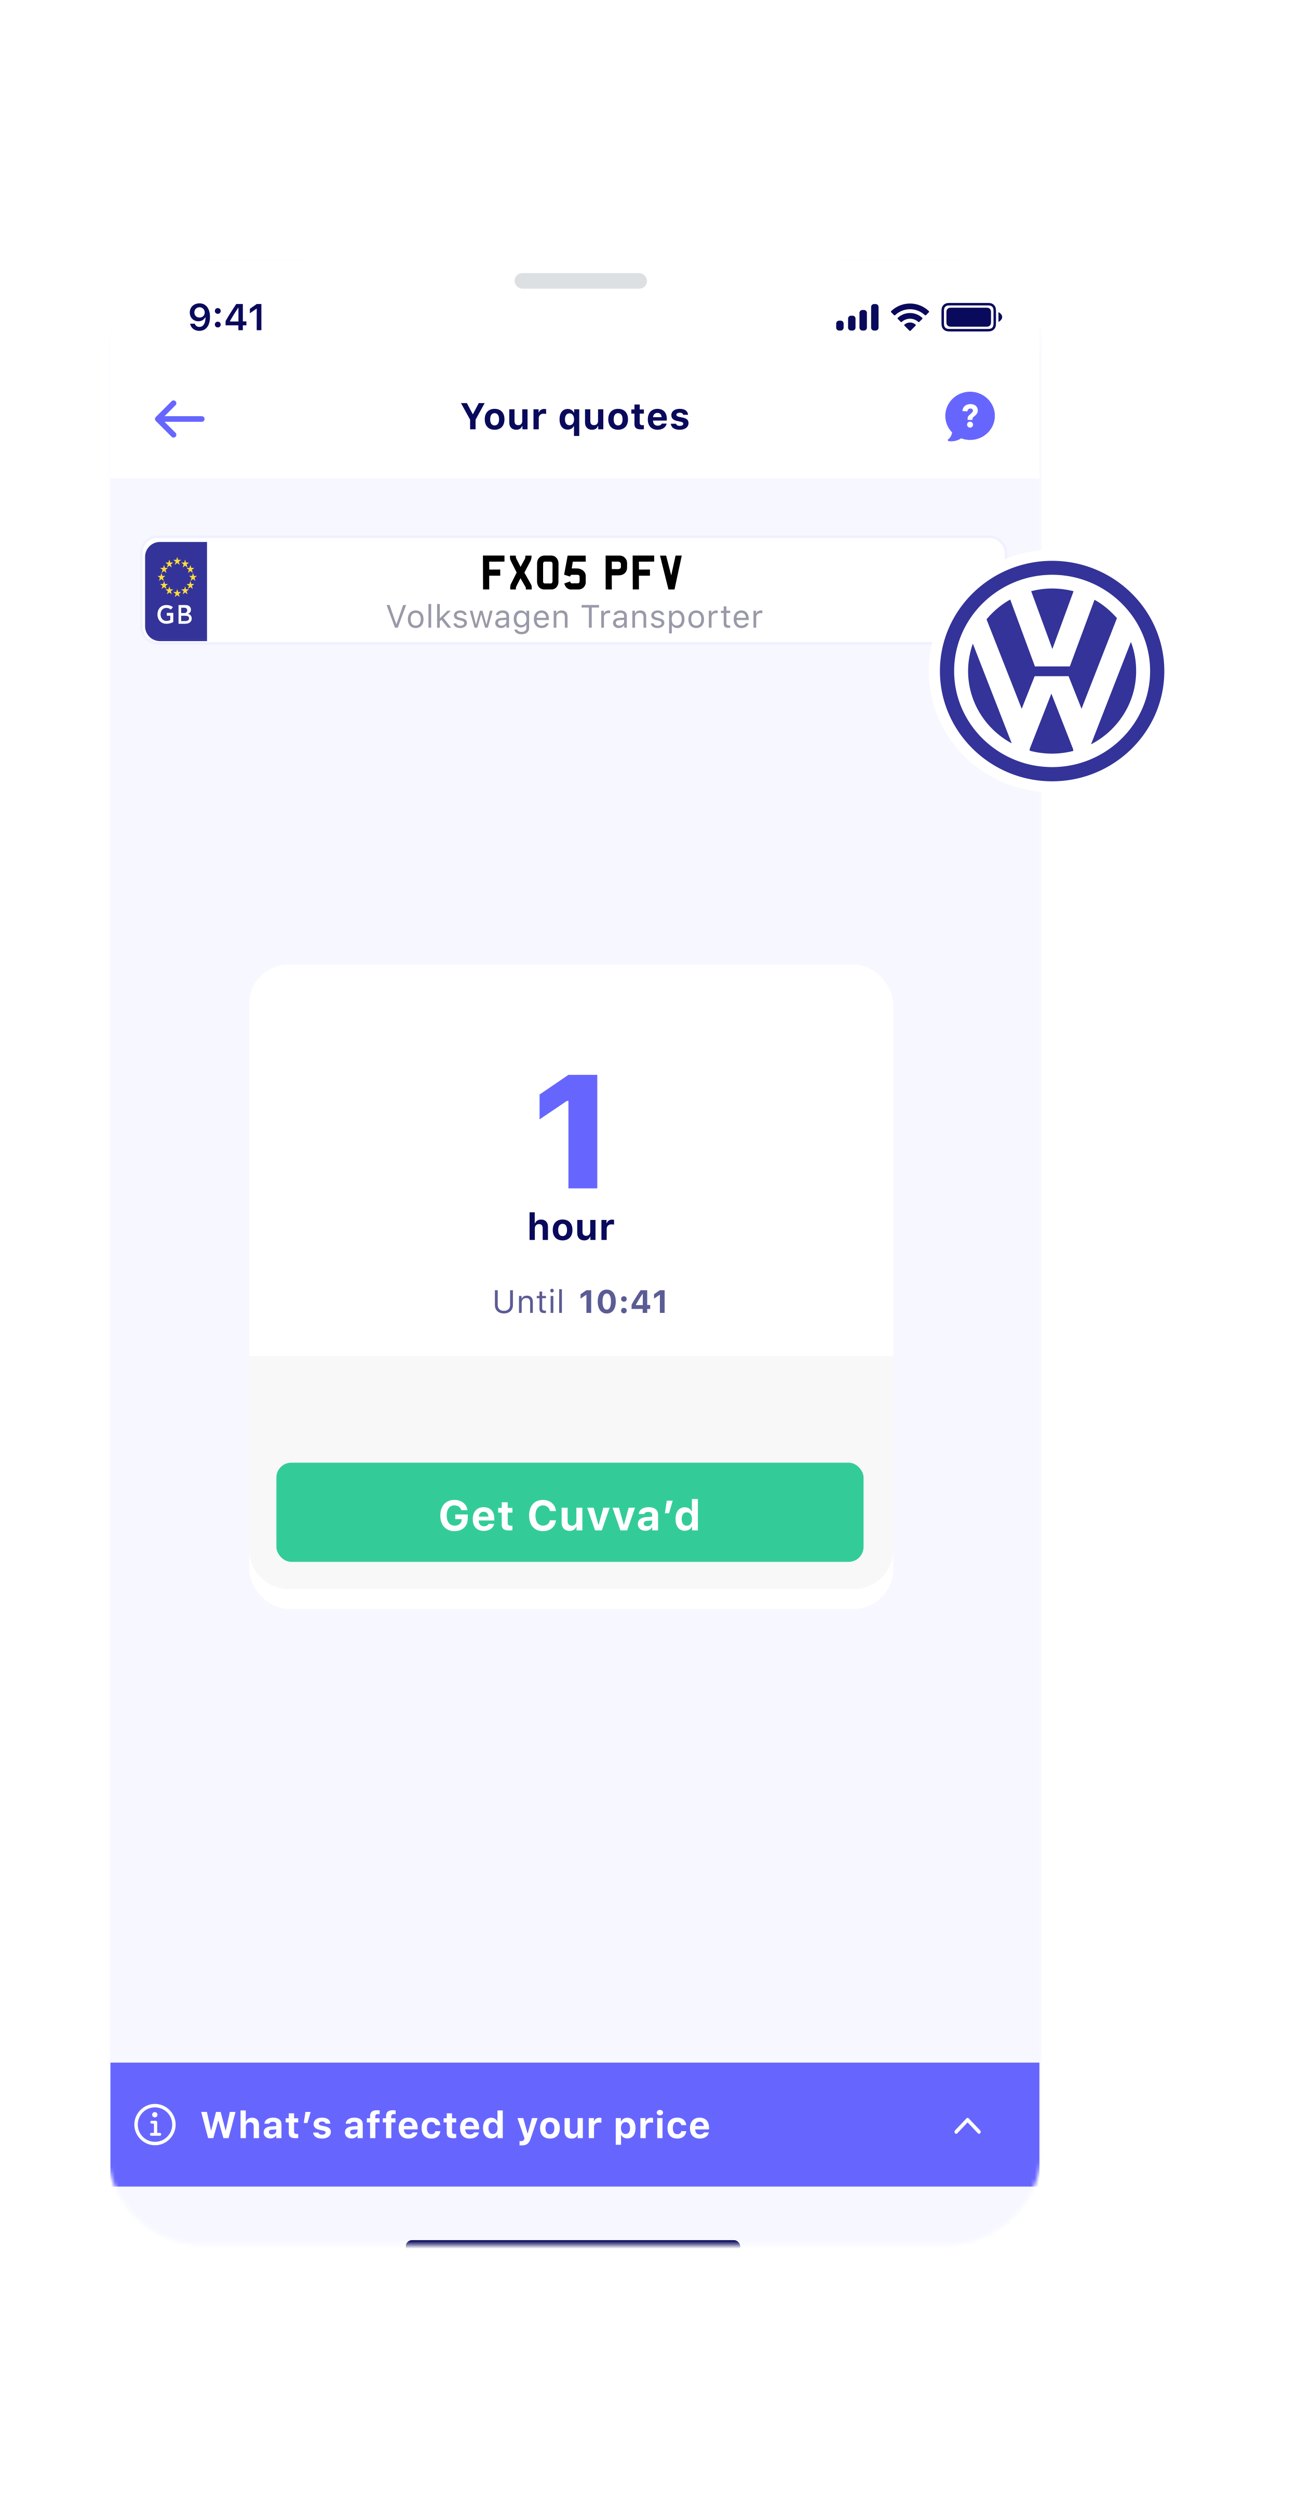
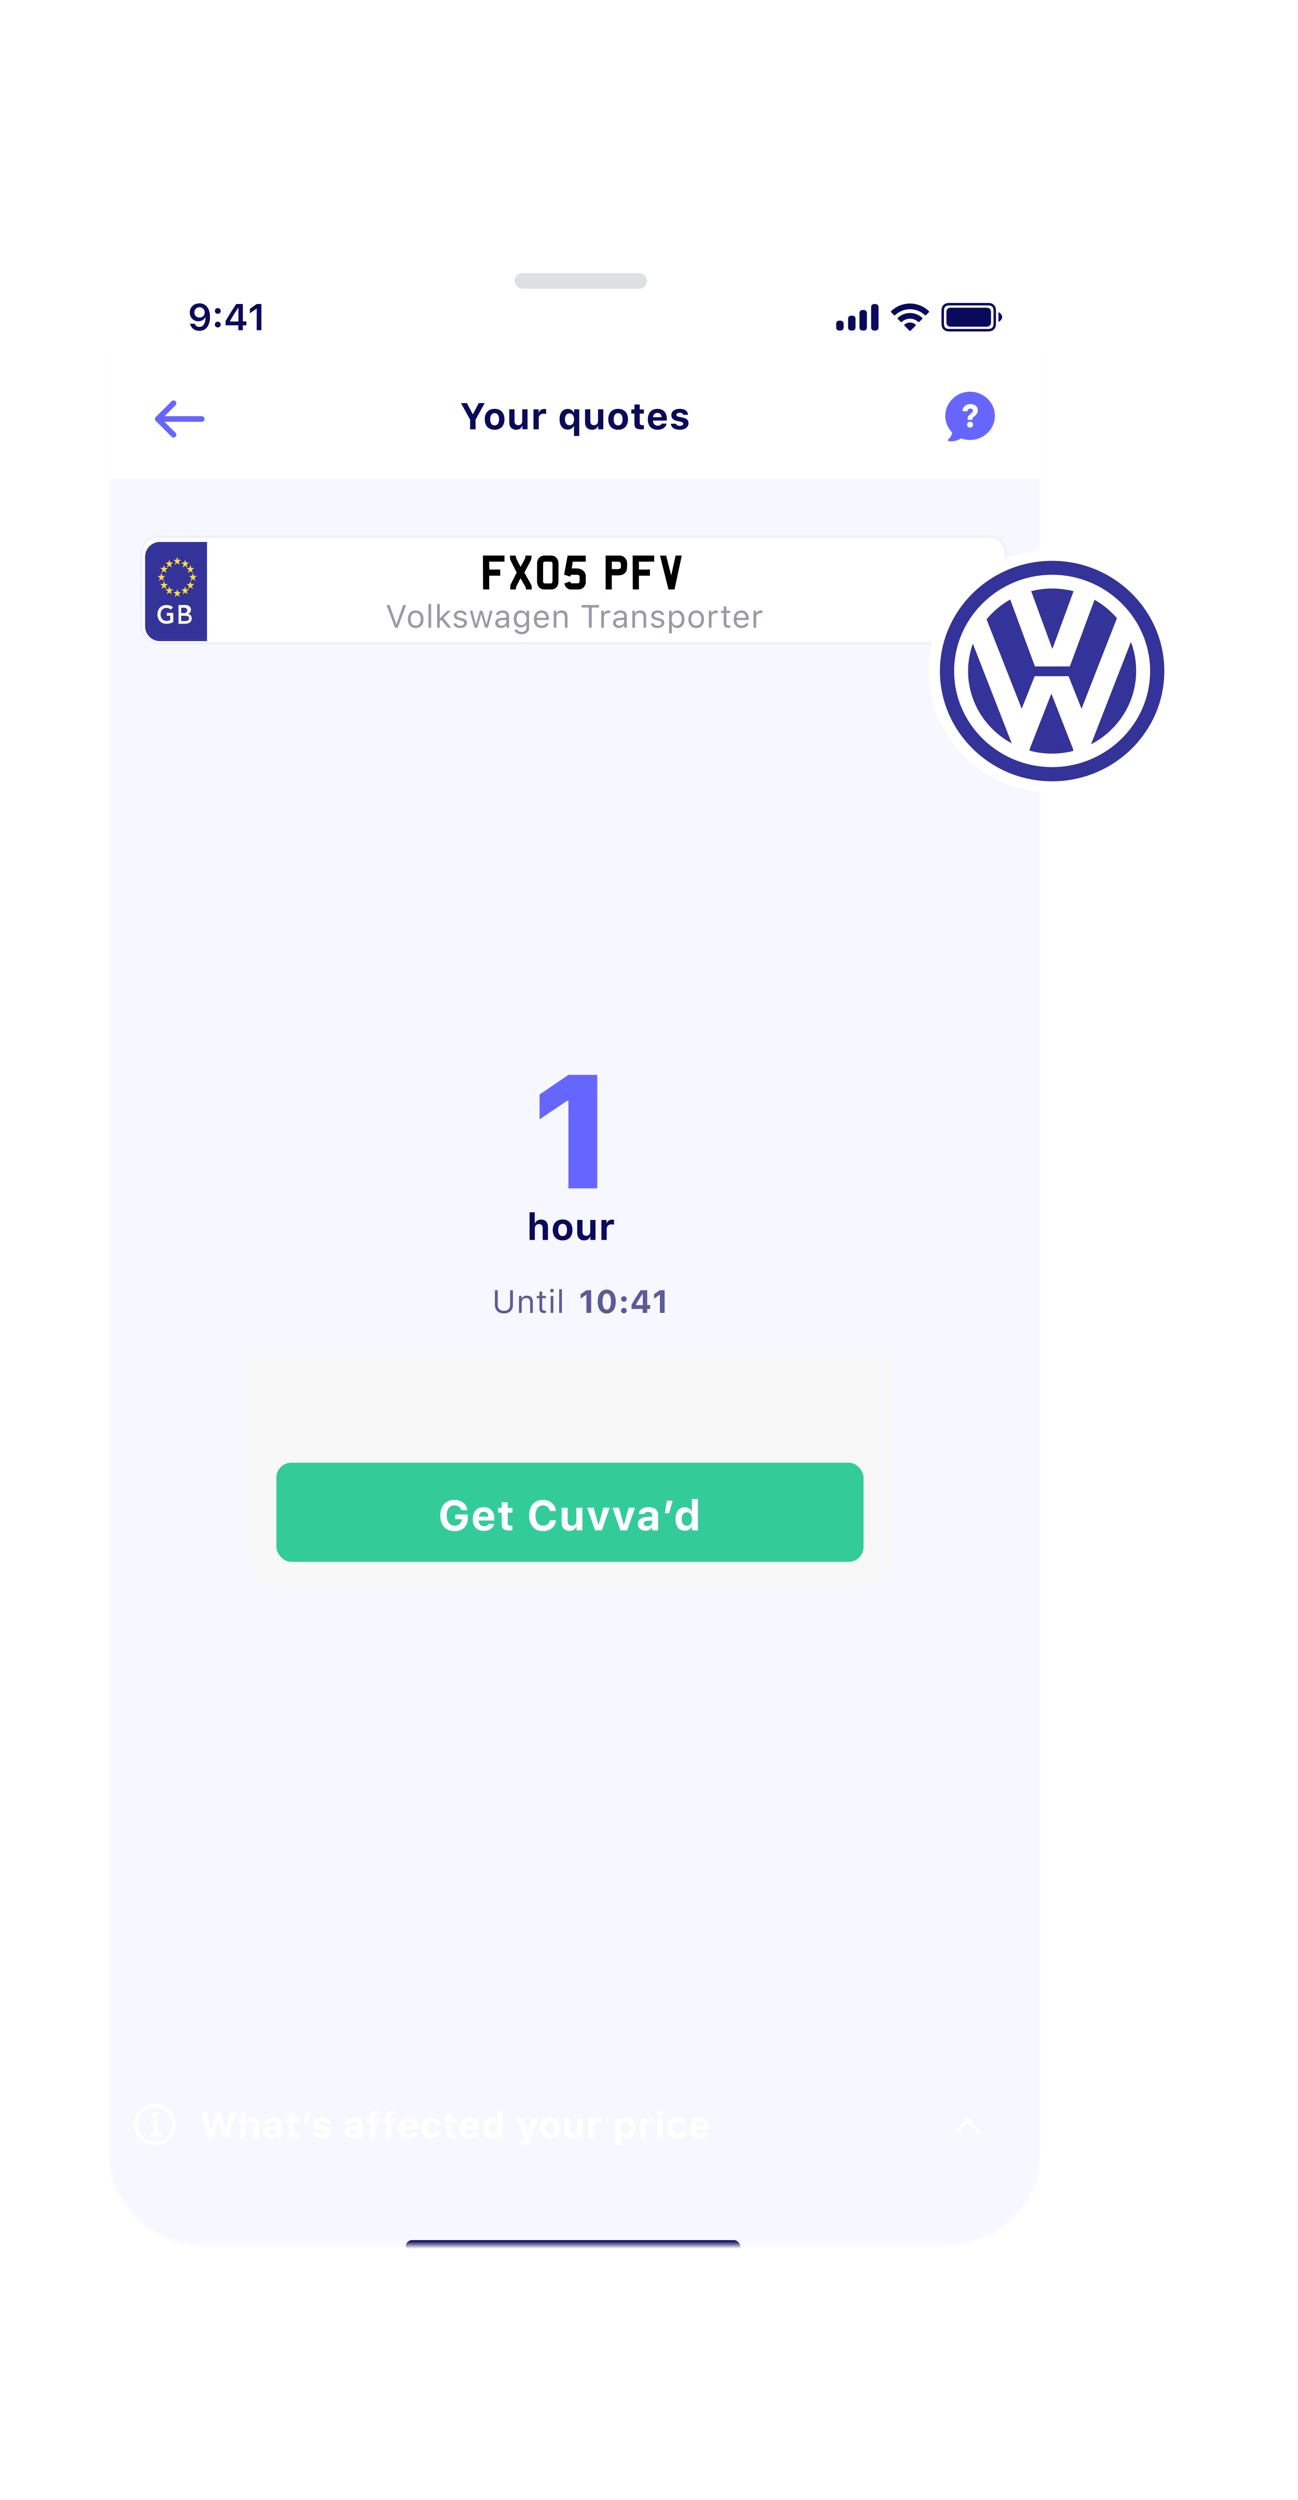
<svg xmlns="http://www.w3.org/2000/svg" fill="none" viewBox="0 0 333 641">
  <g clip-path="url(#a)">
    <path fill="url(#b)" fill-opacity="0.01" fill-rule="evenodd" d="M283.851 97.039c0-30.675-16.691-47.039-47.96-47.039H58.878c-31.27 0-47.96 16.364-47.96 47.039v26.025q.06.133.113.311H9.597l-.597.584v19.019l.638.683 1.492.001c-.058.313-.127.569-.213.749v17.595c.151.069.284.202.39.43a13 13 0 0 0-1.668.406v37.833q.128.378 1.602.647a.93.93 0 0 1-.323.357v9.871c.169.078.316.235.427.519l-.013-.017a16 16 0 0 0-1.693.335v37.833q.378.237 1.6.648a.93.93 0 0 1-.322.355v292.96c0 30.668 16.69 47.035 47.961 47.035h72.124c.718-.374 2.061-.627 3.599-.627l.107.001.212-.001 25.568.004c1.403.032 2.611.275 3.279.623h72.124c31.271 0 47.96-16.37 47.96-47.038V237.981c-.143-.15-.271-.397-.374-.714 1.202-.177 1.653-.846 1.653-.846v-61.036s-.217.104-1.682-.244c.107-.363.246-.644.403-.808z" clip-rule="evenodd" />
    <mask id="c" width="277" height="542" x="9" y="50" mask-type="alpha" maskUnits="userSpaceOnUse">
      <path fill="#fff" fill-rule="evenodd" d="M283.851 97.039c0-30.675-16.691-47.039-47.96-47.039H58.878c-31.27 0-47.96 16.364-47.96 47.039v26.025q.06.133.113.311H9.597l-.597.584v19.019l.638.683 1.492.001c-.058.313-.127.569-.213.749v17.595c.151.069.284.202.39.43a13 13 0 0 0-1.668.406v37.833q.128.378 1.602.647a.93.93 0 0 1-.323.357v9.871c.169.078.316.235.427.519l-.013-.017a16 16 0 0 0-1.693.335v37.833q.378.237 1.6.648a.93.93 0 0 1-.322.355v292.96c0 30.668 16.69 47.035 47.961 47.035h72.124c.718-.374 2.061-.627 3.599-.627l.107.001.212-.001 25.568.004c1.403.032 2.611.275 3.279.623h72.124c31.271 0 47.96-16.37 47.96-47.038V237.981c-.143-.15-.271-.397-.374-.714 1.202-.177 1.653-.846 1.653-.846v-61.036s-.217.104-1.682-.244c.107-.363.246-.644.403-.808z" clip-rule="evenodd" />
    </mask>
    <g mask="url(#c)">
      <g fill-rule="evenodd" clip-rule="evenodd" filter="url(#d)">
        <path fill="url(#e)" d="M283.851 97.039c0-30.675-16.691-47.039-47.96-47.039H58.878c-31.27 0-47.96 16.364-47.96 47.039v26.025c.639 1.392.639 6.896.639 6.896v8.466a69 69 0 0 0-.137 2.015c-.097 1.672-.194 3.322-.502 3.97v17.595c.307.141.542.545.615 1.486h.024v36.092c0 1.219-.267 1.873-.64 2.095v9.871c.308.141.543.545.616 1.486h.024v36.092c0 1.219-.267 1.873-.64 2.095v292.96c0 30.668 16.69 47.035 47.961 47.035h72.124c.719-.374 2.061-.627 3.599-.627l.108.001.212-.001 25.567.004c1.403.032 2.611.275 3.279.623h72.124c31.271 0 47.96-16.37 47.96-47.038v-306.2c-.196-.205-.363-.592-.477-1.094l-.162-1.881v-58.637h.024c.073-.948.308-1.715.615-2.034z" />
        <path fill="url(#f)" d="M283.851 97.039c0-30.675-16.691-47.039-47.96-47.039H58.878c-31.27 0-47.96 16.364-47.96 47.039v26.025c.639 1.392.639 6.896.639 6.896v8.466a69 69 0 0 0-.137 2.015c-.097 1.672-.194 3.322-.502 3.97v17.595c.307.141.542.545.615 1.486h.024v36.092c0 1.219-.267 1.873-.64 2.095v9.871c.308.141.543.545.616 1.486h.024v36.092c0 1.219-.267 1.873-.64 2.095v292.96c0 30.668 16.69 47.035 47.961 47.035h72.124c.719-.374 2.061-.627 3.599-.627l.108.001.212-.001 25.567.004c1.403.032 2.611.275 3.279.623h72.124c31.271 0 47.96-16.37 47.96-47.038v-306.2c-.196-.205-.363-.592-.477-1.094l-.162-1.881v-58.637h.024c.073-.948.308-1.715.615-2.034z" />
      </g>
      <g filter="url(#g)" style="mix-blend-mode:multiply">
        <path fill="#4A4A4A" fill-opacity="0.15" fill-rule="evenodd" d="M30.733 80.102c8.825 0 15.98-7.02 15.98-15.678s-7.155-15.678-15.98-15.678c-8.826 0-15.98 7.02-15.98 15.678s7.154 15.678 15.98 15.678" clip-rule="evenodd" />
      </g>
      <g fill-rule="evenodd" clip-rule="evenodd" filter="url(#h)">
        <path fill="url(#i)" d="M233.024 56.272c31.673 0 43.797 12.535 43.797 43.66v441.982c0 31.118-12.122 43.033-45.076 43.033h-170c-31.035 0-44.435-11.915-44.435-42.406V99.932c0-31.125 12.762-43.66 44.436-43.66z" />
        <path fill="url(#j)" d="M233.024 56.272c31.673 0 43.797 12.535 43.797 43.66v441.982c0 31.118-12.122 43.033-45.076 43.033h-170c-31.035 0-44.435-11.915-44.435-42.406V99.932c0-31.125 12.762-43.66 44.436-43.66z" />
      </g>
      <path fill="url(#k)" fill-opacity="0.1" fill-rule="evenodd" d="M10.918 536.031h4.474v3.762h-4.474z" clip-rule="evenodd" />
      <path fill="url(#l)" fill-opacity="0.1" fill-rule="evenodd" d="M278.738 536.031h5.114v3.762h-5.114z" clip-rule="evenodd" />
      <path fill="url(#m)" fill-opacity="0.1" fill-rule="evenodd" d="M10.918 102.052h4.474v3.763h-4.474z" clip-rule="evenodd" />
      <path fill="url(#n)" fill-opacity="0.1" fill-rule="evenodd" d="M278.738 102.052h5.114v3.763h-5.114z" clip-rule="evenodd" />
      <g filter="url(#o)">
        <path fill="url(#p)" fill-rule="evenodd" d="M282.893 178.897c.045-1.835.339-3.227.527-3.763 1.49.356 1.71.251 1.71.251v61.036s-.466.69-1.71.854c-.169-.196-.415-.738-.527-3.446 0-2.508-.045-53.097 0-54.932" clip-rule="evenodd" />
      </g>
      <mask id="q" width="4" height="63" x="282" y="175" mask-type="alpha" maskUnits="userSpaceOnUse">
        <path fill="#fff" fill-rule="evenodd" d="M282.893 178.897c.045-1.835.339-3.227.527-3.763 1.49.356 1.71.251 1.71.251v61.036s-.466.69-1.71.854c-.169-.196-.415-.738-.527-3.446 0-2.508-.045-53.097 0-54.932" clip-rule="evenodd" />
      </mask>
      <g mask="url(#q)">
        <path fill="#F7FAFF" fill-rule="evenodd" d="M286.264 174.173s-1.575-.199-1.773 4.39v53.202c0 5.183 1.533 5.46 1.773 5.749l.144-.907c-.886-1.295-1.031-2.872-1.031-5.334v-50.225c0-2.935.641-5.783.887-5.771z" clip-rule="evenodd" />
      </g>
      <g filter="url(#r)">
        <path fill="url(#s)" fill-rule="evenodd" d="M11.876 215.898c-.045-1.835 0-3.133-.544-3.847q-.789.107-1.693.335v37.832q.391.247 1.693.679c.33-.491.432-.563.544-3.271 0-2.508.045-29.893 0-31.728" clip-rule="evenodd" />
      </g>
      <mask id="t" width="3" height="39" x="9" y="212" mask-type="alpha" maskUnits="userSpaceOnUse">
        <path fill="#fff" fill-rule="evenodd" d="M11.876 215.898c-.045-1.835 0-3.133-.544-3.847q-.789.107-1.693.335v37.832q.391.247 1.693.679c.33-.491.432-.563.544-3.271 0-2.508.045-29.893 0-31.728" clip-rule="evenodd" />
      </mask>
      <g mask="url(#t)">
        <path fill="#D0D5DA" fill-rule="evenodd" d="M8.506 211.174s1.574-.198 1.772 4.39v29.998c0 5.183-1.533 5.461-1.772 5.749l-.145-.907c.886-1.294 1.031-2.872 1.031-5.334v-27.02c0-2.936-.641-5.784-.886-5.771z" clip-rule="evenodd" />
      </g>
      <g filter="url(#u)">
-         <path fill="url(#v)" fill-rule="evenodd" d="M11.876 166.354c-.045-1.835-.21-3.682-.525-3.925q-.789.126-1.712.413v37.833q.13.382 1.631.652c.353-.409.606-.976.606-3.244 0-2.509.045-29.894 0-31.729" clip-rule="evenodd" />
-       </g>
+         </g>
      <mask id="w" width="3" height="40" x="9" y="162" mask-type="alpha" maskUnits="userSpaceOnUse">
        <path fill="#fff" fill-rule="evenodd" d="M11.876 166.354c-.045-1.835-.21-3.682-.525-3.925q-.789.126-1.712.413v37.833q.13.382 1.631.652c.353-.409.606-.976.606-3.244 0-2.509.045-29.894 0-31.729" clip-rule="evenodd" />
      </mask>
      <g mask="url(#w)">
        <path fill="#D0D5DA" fill-rule="evenodd" d="M8.506 161.63s1.574-.198 1.772 4.39v29.998c0 5.184-1.533 5.461-1.772 5.749l-.145-.907c.886-1.294 1.031-2.872 1.031-5.333v-27.021c0-2.936-.641-5.784-.886-5.771z" clip-rule="evenodd" />
      </g>
      <g fill-rule="evenodd" clip-rule="evenodd" filter="url(#x)">
        <path fill="url(#y)" d="M11.557 125.884c0-1.499-.387-2.509-.387-2.509H9.597l-.597.584v19.019l.638.683 1.532.004s.387-1.598.387-3.357z" />
        <path fill="url(#z)" d="M11.557 125.884c0-1.499-.387-2.509-.387-2.509H9.597l-.597.584v19.019l.638.683 1.532.004s.387-1.598.387-3.357z" />
      </g>
      <mask id="A" width="3" height="21" x="9" y="123" mask-type="alpha" maskUnits="userSpaceOnUse">
        <path fill="#fff" fill-rule="evenodd" d="M11.557 125.884c0-1.499-.387-2.509-.387-2.509H9.597l-.597.584v19.019l.638.683 1.532.004s.387-1.598.387-3.357z" clip-rule="evenodd" />
-         <path fill-rule="evenodd" stroke="#fff" d="M11.557 125.884c0-1.499-.387-2.509-.387-2.509H9.597l-.597.584v19.019l.638.683 1.532.004s.387-1.598.387-3.357z" clip-rule="evenodd" />
      </mask>
      <g mask="url(#A)">
        <path fill="url(#B)" fill-rule="evenodd" d="M9 122.121c-.104 0 .959 1.132.959 3.944v13.921c0 4.438-1.001 4.272-1.174 4.563l-.104-.918c.639-1.309.639-2.714.639-3.95v-12.543c0-1.78-.358-3.912-.535-3.9z" clip-rule="evenodd" style="mix-blend-mode:soft-light" />
      </g>
      <g filter="url(#C)">
        <path fill="url(#D)" fill-rule="evenodd" d="M180.154 72.674c.584-1.998-.594-4.082-2.63-4.655-2.036-.572-4.159.583-4.743 2.58s.593 4.082 2.629 4.654 4.16-.582 4.744-2.58" clip-rule="evenodd" />
      </g>
      <g filter="url(#E)">
        <path fill="url(#F)" fill-rule="evenodd" d="M178.925 72.328c.389-1.332-.396-2.721-1.753-3.103s-2.773.388-3.163 1.72.396 2.72 1.753 3.103c1.358.382 2.774-.389 3.163-1.72" clip-rule="evenodd" />
      </g>
      <path fill="#fff" d="M-144.086-236.915h581.662v1115.05h-581.662z" style="mix-blend-mode:multiply" />
    </g>
    <path fill="#4A90E2" fill-rule="evenodd" d="M77.393 66.306c1.766 0 3.196 1.404 3.196 3.135v1.882c0 7.62 6.296 13.797 14.063 13.797h105.466c7.766 0 14.062-6.177 14.062-13.797V69.44c0-1.731 1.431-3.135 3.196-3.135h24.928c13.768 0 24.929 10.95 24.929 24.458v460.318c0 13.508-11.161 24.458-24.929 24.458H52.465c-13.768 0-24.928-10.95-24.928-24.458V90.764c0-13.508 11.16-24.458 24.928-24.458z" clip-rule="evenodd" opacity="0.01" />
    <mask id="H" width="241" height="510" x="27" y="66" mask-type="alpha" maskUnits="userSpaceOnUse">
      <path fill="#fff" fill-rule="evenodd" d="M77.393 66.306c1.766 0 3.196 1.404 3.196 3.135v1.882c0 7.62 6.296 13.797 14.063 13.797h105.466c7.766 0 14.062-6.177 14.062-13.797V69.44c0-1.731 1.431-3.135 3.196-3.135h24.928c13.768 0 24.929 10.95 24.929 24.458v460.318c0 13.508-11.161 24.458-24.929 24.458H52.465c-13.768 0-24.928-10.95-24.928-24.458V90.764c0-13.508 11.16-24.458 24.928-24.458z" clip-rule="evenodd" />
    </mask>
    <g clip-path="url(#G)" mask="url(#H)">
-       <path fill="#F7F7FF" d="M28.323 66.745h238.945V584.14H28.323z" />
      <path fill="#F7F7FF" d="M28.323 66.745H266.67v516.1H28.323z" />
      <path fill="#fff" d="M28.323 66.745H266.67v55.932H28.323z" />
      <path fill="#66F" fill-rule="evenodd" d="M248.874 100.431c-3.509.005-6.352 2.771-6.356 6.184a6.04 6.04 0 0 0 1.758 4.269c-.139.614-.422 1.369-.996 1.729a.26.26 0 0 0-.115.277.27.27 0 0 0 .224.205q.29.043.585.048a4.56 4.56 0 0 0 2.608-.763c.73.278 1.507.42 2.292.418 3.51 0 6.355-2.768 6.355-6.183s-2.845-6.184-6.355-6.184m-.627 6.862q0-.246.067-.42a.86.86 0 0 1 .224-.321q.231-.222.427-.387t.336-.309a1.6 1.6 0 0 0 .219-.272.5.5 0 0 0 .079-.268.54.54 0 0 0-.17-.424.62.62 0 0 0-.427-.152q-.39 0-.593.214a.83.83 0 0 0-.228.519l-1.277-.082q.09-.874.646-1.331.557-.457 1.427-.457.382 0 .718.103.335.104.593.309t.406.511q.15.304.149.7 0 .239-.049.432-.05.194-.17.383a2.3 2.3 0 0 1-.316.383 5 5 0 0 1-.493.425.9.9 0 0 0-.257.288.65.65 0 0 0-.067.28v.239h-1.244zm-.083 1.285a.8.8 0 0 0 0 .594.74.74 0 0 0 .407.403.8.8 0 0 0 .298.058.77.77 0 0 0 .544-.218.77.77 0 0 0 .219-.54.77.77 0 0 0-.219-.54.77.77 0 0 0-.544-.218.77.77 0 0 0-.543.218.8.8 0 0 0-.162.243" clip-rule="evenodd" />
      <path fill="#0A0A5C" d="M122.007 110.067v-2.472l2.337-4.246h-1.522l-1.476 2.812h-.084l-1.48-2.812h-1.522l2.341 4.246v2.472zm4.886.112c1.578 0 2.527-1.001 2.527-2.682 0-1.666-.963-2.677-2.527-2.677s-2.528 1.015-2.528 2.677c0 1.681.95 2.682 2.528 2.682m0-1.108c-.727 0-1.136-.573-1.136-1.574 0-.987.414-1.569 1.136-1.569.717 0 1.136.582 1.136 1.569 0 .996-.415 1.574-1.136 1.574m8.447-4.139h-1.355v2.961c0 .684-.363 1.108-1.038 1.108-.624 0-.945-.363-.945-1.071v-2.998h-1.355v3.347c0 1.192.689 1.9 1.797 1.9.777 0 1.257-.34 1.499-.936h.084v.824h1.313zm1.524 5.135h1.355v-2.844c0-.722.507-1.16 1.247-1.16.219 0 .536.042.643.084v-1.233a2 2 0 0 0-.531-.066c-.652 0-1.182.391-1.317.904h-.084v-.82h-1.313zm8.789-5.219c-1.294 0-2.099 1.015-2.099 2.645 0 1.643.782 2.653 2.071 2.653.726 0 1.266-.317 1.541-.866h.084v2.491h1.359v-6.839h-1.317v.843h-.084c-.27-.568-.861-.927-1.555-.927m.442 4.167c-.721 0-1.149-.568-1.149-1.518 0-.94.432-1.513 1.154-1.513.717 0 1.168.582 1.168 1.518 0 .94-.446 1.513-1.173 1.513m8.685-4.083h-1.355v2.961c0 .684-.363 1.108-1.038 1.108-.624 0-.945-.363-.945-1.071v-2.998h-1.355v3.347c0 1.192.689 1.9 1.797 1.9.778 0 1.257-.34 1.499-.936h.084v.824h1.313zm3.801 5.247c1.578 0 2.527-1.001 2.527-2.682 0-1.666-.963-2.677-2.527-2.677s-2.528 1.015-2.528 2.677c0 1.681.95 2.682 2.528 2.682m0-1.108c-.727 0-1.136-.573-1.136-1.574 0-.987.414-1.569 1.136-1.569.717 0 1.136.582 1.136 1.569 0 .996-.415 1.574-1.136 1.574m4.187-5.358v1.27h-.801v1.066h.801v2.631c0 1.001.493 1.406 1.741 1.406.261 0 .512-.028.68-.061v-1.033a3 3 0 0 1-.401.018c-.461 0-.665-.205-.665-.652v-2.309h1.066v-1.066h-1.066v-1.27zm5.9 2.146c.634 0 1.043.423 1.071 1.103h-2.188c.047-.666.489-1.103 1.117-1.103m1.099 2.746c-.144.34-.512.531-1.047.531-.708 0-1.155-.475-1.173-1.238v-.07h3.524v-.415c0-1.629-.894-2.593-2.407-2.593-1.527 0-2.467 1.034-2.467 2.705 0 1.667.921 2.654 2.485 2.654 1.257 0 2.142-.606 2.347-1.574zm2.465-2.165c0 .792.484 1.267 1.48 1.485l.931.21c.452.098.648.251.648.503 0 .33-.364.549-.89.549-.54 0-.87-.2-.973-.549h-1.322c.093.987.913 1.541 2.267 1.541 1.346 0 2.263-.671 2.263-1.695 0-.768-.447-1.187-1.443-1.406l-.964-.209c-.475-.107-.694-.261-.694-.512 0-.326.359-.545.843-.545.503 0 .815.205.885.535h1.252c-.075-.982-.843-1.527-2.146-1.527-1.28 0-2.137.648-2.137 1.62" />
      <path fill="#66F" d="M44.033 111.99a.718.718 0 0 0 1.015-1.015l-2.834-2.835h9.544a.717.717 0 1 0 0-1.435h-9.544l2.834-2.834a.718.718 0 0 0-1.015-1.015l-4.06 4.059a.72.72 0 0 0 0 1.015z" />
      <path fill="#0A0A5C" fill-rule="evenodd" d="M243.816 77.669h9.421c.793 0 1.081.082 1.371.237s.517.383.672.673.238.578.238 1.37v2.747c0 .794-.083 1.081-.238 1.371s-.382.518-.672.673-.578.238-1.371.238h-9.421c-.793 0-1.081-.083-1.371-.238a1.6 1.6 0 0 1-.672-.673c-.155-.29-.238-.577-.238-1.37V79.95c0-.793.083-1.081.238-1.371s.382-.518.672-.673.578-.238 1.371-.238m0 .635c-.627 0-.846.042-1.071.163a1 1 0 0 0-.412.412c-.12.225-.162.444-.162 1.07v2.747c0 .628.042.847.162 1.072q.144.268.412.412c.225.12.444.162 1.071.162h9.421c.627 0 .846-.042 1.071-.162a1 1 0 0 0 .412-.412c.12-.225.162-.444.162-1.072V79.95c0-.627-.042-.846-.162-1.071a1 1 0 0 0-.412-.412c-.225-.12-.444-.163-1.071-.163zm13.291 2.981c0 .786-.953 1.271-.953 1.271v-2.542s.953.485.953 1.271M51.146 84.823c1.708 0 2.723-1.336 2.723-3.599 0-.852-.163-1.569-.475-2.123-.451-.86-1.229-1.326-2.21-1.326-1.463 0-2.496.982-2.496 2.36 0 1.294.931 2.234 2.211 2.234.787 0 1.425-.367 1.741-1.005h.079c0 1.536-.581 2.453-1.564 2.453-.577 0-1.024-.316-1.178-.824h-1.196c.2 1.104 1.136 1.83 2.365 1.83m.042-3.408c-.773 0-1.322-.55-1.322-1.317 0-.75.577-1.322 1.327-1.322.749 0 1.326.582 1.326 1.34 0 .75-.563 1.3-1.331 1.3m4.685 2.533c.442 0 .745-.317.745-.736 0-.424-.303-.736-.745-.736-.437 0-.745.312-.745.736 0 .419.308.736.745.736m0-3.492c.442 0 .745-.312.745-.73 0-.424-.303-.736-.745-.736-.437 0-.745.312-.745.735 0 .42.308.731.745.731m5.281 4.204h1.15v-1.252h.908v-1.015h-.908v-4.45H60.61c-1.187 1.787-2.132 3.281-2.737 4.394v1.07h3.281zm-2.169-2.31a51 51 0 0 1 2.123-3.43h.065v3.5h-2.188zm6.873 2.31h1.201v-6.718h-1.196l-1.755 1.23v1.154l1.671-1.173h.08zm177.059-5.218c-.111.218-.111.502-.111 1.072v1.618c0 .57 0 .855.111 1.072.097.192.253.347.444.445.218.11.503.11 1.072.11h8.186c.57 0 .855 0 1.072-.11.192-.098.347-.253.445-.445.111-.217.111-.502.111-1.072v-1.618c0-.57 0-.854-.111-1.072a1 1 0 0 0-.445-.444c-.217-.111-.502-.111-1.072-.111h-8.186c-.569 0-.854 0-1.072.11a1 1 0 0 0-.444.445m-19.418-.88c-.015.074-.015.162-.015.34v4.894c0 .177 0 .265.015.34.06.302.297.538.599.598.074.015.163.015.34.015s.266 0 .339-.015a.76.76 0 0 0 .599-.599c.015-.074.015-.162.015-.34v-4.894c0-.177 0-.265-.015-.339a.76.76 0 0 0-.599-.6c-.073-.014-.162-.014-.339-.014s-.266 0-.34.015a.76.76 0 0 0-.599.599m-3.002 1.865c0-.177 0-.266.015-.34a.76.76 0 0 1 .599-.599c.074-.014.162-.014.34-.014.177 0 .265 0 .339.014.303.06.539.297.599.6.015.073.015.162.015.339v3.369c0 .177 0 .265-.015.34a.76.76 0 0 1-.599.598c-.074.015-.162.015-.339.015s-.266 0-.34-.015a.76.76 0 0 1-.599-.599c-.015-.074-.015-.162-.015-.34zm-2.909 1.122c-.015.074-.015.163-.015.34v1.907c0 .177 0 .265.015.34.06.302.297.538.599.598.074.015.163.015.34.015s.266 0 .339-.015a.76.76 0 0 0 .6-.599c.014-.074.014-.162.014-.34V81.89c0-.177 0-.266-.014-.34a.76.76 0 0 0-.6-.599c-.073-.014-.162-.014-.339-.014s-.266 0-.34.014a.76.76 0 0 0-.599.6m-3.051 1.272c-.015.073-.015.162-.015.34v.635c0 .177 0 .265.015.34.06.302.297.538.599.598.074.015.163.015.34.015s.266 0 .339-.015a.76.76 0 0 0 .6-.599c.014-.074.014-.162.014-.34v-.635c0-.177 0-.266-.014-.34a.76.76 0 0 0-.6-.599c-.073-.014-.162-.014-.339-.014s-.266 0-.34.014a.76.76 0 0 0-.599.6m22.741-2.016a5.537 5.537 0 0 0-7.631 0 .196.196 0 0 1-.277-.002l-.741-.748a.2.2 0 0 1-.06-.147.2.2 0 0 1 .062-.145 6.983 6.983 0 0 1 9.664 0 .206.206 0 0 1 .002.292l-.741.748a.2.2 0 0 1-.278.002m-1.703 1.722a3.147 3.147 0 0 0-4.221 0 .2.2 0 0 1-.278-.004l-.74-.748a.2.2 0 0 1-.06-.147c0-.055.023-.108.063-.147a4.59 4.59 0 0 1 6.25 0c.04.039.063.092.063.147a.2.2 0 0 1-.06.147l-.74.748a.2.2 0 0 1-.277.004m-.629.823a.2.2 0 0 1-.061.148l-1.28 1.291a.2.2 0 0 1-.284 0l-1.28-1.291a.2.2 0 0 1 .006-.293 2.19 2.19 0 0 1 2.832 0c.042.037.066.09.067.145" clip-rule="evenodd" />
      <rect width="85.805" height="3.178" x="104.103" y="574.337" fill="#0A0A5C" rx="1.589" />
      <rect width="221.821" height="27.33" x="36.268" y="137.613" fill="#fff" stroke="#F0F0FF" stroke-width="0.636" rx="4.131" />
      <mask id="I" width="224" height="29" x="35" y="137" mask-type="alpha" maskUnits="userSpaceOnUse">
        <rect width="221.821" height="27.33" x="36.268" y="137.613" fill="#fff" stroke="#fff" stroke-width="0.636" rx="4.131" />
      </mask>
      <g mask="url(#I)">
        <path fill="#9999A8" d="m102.048 160.934 2.146-5.821h-.763l-1.71 4.881h-.065l-1.71-4.881h-.763l2.146 5.821zm4.599.077c1.239 0 2.006-.855 2.006-2.251 0-1.4-.767-2.252-2.006-2.252s-2.005.852-2.005 2.252c0 1.396.767 2.251 2.005 2.251m0-.625c-.823 0-1.287-.597-1.287-1.626 0-1.033.464-1.626 1.287-1.626s1.287.593 1.287 1.626c0 1.029-.464 1.626-1.287 1.626m3.273.548h.694v-6.076h-.694zm2.978-2.449h-.065v-3.627h-.693v6.076h.693v-1.65l.416-.387 1.63 2.037h.884l-1.998-2.485 1.872-1.864h-.851zm3.563-.71c0 .63.371.981 1.186 1.178l.747.182c.464.113.689.315.689.613 0 .4-.419.678-1.004.678-.557 0-.904-.234-1.021-.601h-.714c.077.722.742 1.186 1.711 1.186.988 0 1.743-.537 1.743-1.315 0-.626-.396-.981-1.215-1.178l-.67-.162c-.512-.125-.754-.31-.754-.609 0-.387.403-.649.92-.649.524 0 .863.229.956.576h.686c-.093-.714-.726-1.166-1.638-1.166-.924 0-1.622.545-1.622 1.267m9.913-1.19h-.698l-.855 3.478h-.064l-.973-3.478h-.666l-.972 3.478h-.064l-.856-3.478h-.702l1.219 4.349h.702l.968-3.364h.065l.972 3.364h.706zm2.284 3.817c-.504 0-.879-.258-.879-.702 0-.436.29-.666.952-.71l1.17-.077v.399c0 .622-.528 1.09-1.243 1.09m-.129.609c.581 0 1.057-.254 1.34-.718h.064v.641h.662v-2.977c0-.904-.593-1.449-1.654-1.449-.928 0-1.614.46-1.707 1.158h.702c.097-.343.46-.54.981-.54.649 0 .984.294.984.831v.395l-1.255.077c-1.012.06-1.585.508-1.585 1.287 0 .795.625 1.295 1.468 1.295m5.246-.754c-.807 0-1.259-.614-1.259-1.562s.452-1.561 1.259-1.561c.803 0 1.291.613 1.291 1.561s-.484 1.562-1.291 1.562m.032 2.348c1.186 0 1.937-.622 1.937-1.594v-4.426h-.662v.69h-.065c-.25-.468-.786-.767-1.396-.767-1.117 0-1.823.884-1.823 2.187s.698 2.175 1.823 2.175c.598 0 1.09-.271 1.364-.751h.065v.856c0 .641-.464 1.024-1.243 1.024-.625 0-1.013-.23-1.089-.585h-.735c.105.719.775 1.191 1.824 1.191m5.116-5.483c.69 0 1.15.508 1.166 1.279h-2.396c.052-.771.536-1.279 1.23-1.279m1.146 2.687c-.181.383-.561.589-1.121.589-.739 0-1.219-.545-1.255-1.404v-.033h3.127v-.266c0-1.351-.715-2.187-1.889-2.187-1.194 0-1.96.888-1.96 2.256 0 1.376.754 2.247 1.96 2.247.953 0 1.622-.456 1.832-1.202zm1.978 1.125h.694v-2.574c0-.762.447-1.226 1.141-1.226s1.025.371 1.025 1.154v2.646h.694v-2.816c0-1.033-.545-1.61-1.521-1.61-.666 0-1.089.283-1.307.763h-.065v-.686h-.661zm9.76 0v-5.168h1.876v-.653h-4.478v.653h1.876v5.168zm2.442 0h.693v-2.695c0-.613.481-1.057 1.142-1.057.137 0 .388.024.444.041v-.694a3 3 0 0 0-.347-.021c-.577 0-1.077.299-1.206.723h-.065v-.646h-.661zm4.624-.532c-.505 0-.88-.258-.88-.702 0-.436.291-.666.952-.71l1.17-.077v.399c0 .622-.528 1.09-1.242 1.09m-.129.609c.581 0 1.057-.254 1.339-.718h.065v.641h.661v-2.977c0-.904-.593-1.449-1.654-1.449-.928 0-1.614.46-1.707 1.158h.702c.097-.343.46-.54.981-.54.649 0 .984.294.984.831v.395l-1.254.077c-1.013.06-1.586.508-1.586 1.287 0 .795.625 1.295 1.469 1.295m3.486-.077h.694v-2.574c0-.762.448-1.226 1.142-1.226s1.024.371 1.024 1.154v2.646h.694v-2.816c0-1.033-.544-1.61-1.521-1.61-.665 0-1.089.283-1.307.763h-.064v-.686h-.662zm4.862-3.159c0 .63.371.981 1.186 1.178l.747.182c.464.113.689.315.689.613 0 .4-.419.678-1.004.678-.557 0-.904-.234-1.021-.601h-.714c.077.722.742 1.186 1.711 1.186.988 0 1.743-.537 1.743-1.315 0-.626-.396-.981-1.215-1.178l-.67-.162c-.512-.125-.754-.31-.754-.609 0-.387.403-.649.92-.649.524 0 .863.229.956.576h.686c-.093-.714-.726-1.166-1.638-1.166-.924 0-1.622.545-1.622 1.267m6.682-1.267c-.593 0-1.114.303-1.392.803h-.065v-.726h-.661v5.802h.694v-2.106h.064c.238.46.738.73 1.36.73 1.105 0 1.827-.892 1.827-2.251 0-1.368-.718-2.252-1.827-2.252m-.166 3.878c-.782 0-1.279-.63-1.279-1.626 0-1.001.497-1.626 1.283-1.626.795 0 1.271.609 1.271 1.626s-.476 1.626-1.275 1.626m5.008.625c1.238 0 2.005-.855 2.005-2.251 0-1.4-.767-2.252-2.005-2.252-1.239 0-2.005.852-2.005 2.252 0 1.396.766 2.251 2.005 2.251m0-.625c-.823 0-1.287-.597-1.287-1.626 0-1.033.464-1.626 1.287-1.626s1.287.593 1.287 1.626c0 1.029-.464 1.626-1.287 1.626m3.232.548h.694v-2.695c0-.613.48-1.057 1.142-1.057.137 0 .387.024.443.041v-.694a3 3 0 0 0-.347-.021c-.577 0-1.077.299-1.206.723h-.064v-.646h-.662zm3.817-5.475v1.126h-.702v.581h.702v2.639c0 .831.359 1.162 1.255 1.162.137 0 .27-.017.407-.041v-.585a3 3 0 0 1-.322.016c-.452 0-.646-.217-.646-.73v-2.461h.968v-.581h-.968v-1.126zm4.519 1.663c.69 0 1.15.508 1.166 1.279h-2.396c.052-.771.536-1.279 1.23-1.279m1.146 2.687c-.181.383-.561.589-1.122.589-.738 0-1.218-.545-1.254-1.404v-.033h3.126v-.266c0-1.351-.714-2.187-1.888-2.187-1.194 0-1.96.888-1.96 2.256 0 1.376.754 2.247 1.96 2.247.952 0 1.622-.456 1.832-1.202zm1.978 1.125h.693v-2.695c0-.613.481-1.057 1.142-1.057.137 0 .388.024.444.041v-.694a3 3 0 0 0-.347-.021c-.577 0-1.077.299-1.206.723h-.065v-.646h-.661z" />
        <path fill="#000" d="M129.422 142.439v1.552l-3.923.006.025 2.036 2.806-.018.006 1.576h-2.837l.013 3.532-1.583-.006-.031-8.678zm6.921.565-.013.056-.006.062-.012.056-.013.056-.012.056-.013.056-.018.049-.013.056-.006.025-.006.031-.019.05-.006.025-.012.024-.013.05-.012.025-.006.012v.013l-.013.024-.006.007-.006.018-.006.019-.013.025-.025.043-.018.037-.025.05-.025.044-.031.049-1.465 2.781 1.589 2.83.025.044.031.043.025.05.025.043.025.05.024.05.025.049.025.056.013.019.006.031.018.049.007.025.006.025.012.056.006.056.007.062.012.118v.13l.006.044v.496h-1.502v-.248l-.006-.031v-.093l-.006-.031v-.031l-.007-.013v-.018l-.006-.019v-.012l-.006-.013v-.006l-.019-.043-.024-.05-.025-.05-.025-.043-.019-.031-.012-.013-.006-.012-.013-.031-.012-.013-.013-.012-.006-.019-.006-.012-.006-.006-.019-.037-.006-.007v-.012l-.012-.019-.025-.037-1.105-1.918-.987 1.937-.006.006-.013.043-.018.038-.019.037-.012.031-.013.031-.012.031-.012.025-.013.025-.018.049-.019.05-.013.05-.006.049-.006.013v.037l-.006.018v.36l.006.05h-1.446l-.006-.056v-.056l-.007-.055v-.1l-.006-.049v-.18l.006-.038v-.08l.007-.038v-.031l.006-.037v-.031l.006-.031.006-.062.006-.031v-.025l.007-.05.006-.024v-.019l.006-.025v-.018l.006-.019v-.019l.006-.012v-.019l.013-.056.006-.031.013-.024.018-.056.025-.05.05-.112.049-.099.025-.056.031-.049.025-.056.031-.05 1.303-2.595-1.514-3.004v-.006l-.006-.018-.013-.019-.006-.025-.012-.019v-.018l-.006-.013-.007-.018-.012-.019-.006-.025-.007-.018-.012-.025-.012-.025-.019-.056-.019-.056-.006-.025-.006-.031-.012-.055-.013-.056-.006-.031-.006-.031v-.031l-.006-.031v-.062l-.007-.013v-.521l.007-.081h1.483l.006.068v.093l.006.044v.074l.007.031.006.038.006.055.012.063.019.062.013.068.006.031.012.031.006.025.007.025.012.024.006.019.013.019.006.012.006.013.006.006.006.012.007.013.006.012.006.012.006.019.013.019.006.018.012.019.006.018.013.025.012.019.013.025.012.025.013.031.006.006.925 1.812 1.03-1.905.012-.044.013-.012.006-.019.012-.018.007-.013.018-.031.006-.012.007-.013.012-.024.006-.013.006-.012.007-.007v-.012l.006-.006.006-.013.006-.018.006-.013v-.012l.007-.012.006-.007v-.018l.006-.013.006-.024.007-.025v-.019l.006-.012.006-.062.006-.056.013-.062v-.075l.006-.018v-.292h1.576v.31l-.006.056v.062l-.006.062zm6.43.05.068.081.025.037.031.043.031.038.025.043.025.037.019.044.024.043.019.044.025.043.018.05.019.049.025.05.019.05.018.056.019.049.018.056.013.056.012.05.013.055.012.056.006.056.006.056v.056l.007.056v.056l.006.062v.062l.006.056v.13l-.019 4.469v.112l-.006.111-.006.056-.006.025v.031l-.006.025v.031l-.007.025-.006.025-.006.024v.025l-.006.025-.006.025-.007.025-.006.006v.019l-.006.024h-.006v.025l-.019.044-.018.043-.013.05-.019.043-.024.05-.019.05-.019.049-.024.05-.013.025-.012.025-.006.012-.007.012-.012.025-.012.019-.019.025-.006.012-.007.012-.012.025-.006.006-.013.013-.012.019-.006.012-.006.012-.019.019-.012.012-.007.013-.012.018-.012.013-.007.006-.018.019-.006.012-.013.006-.019.019-.006.012-.012.013-.019.018-.037.031-.031.038-.043.037-.038.031-.006.006-.012.013-.019.012-.037.031-.025.019-.019.012-.018.019-.025.012-.019.012-.012.007-.013.006-.049.031-.025.012-.025.013-.05.025-.055.018-.025.013-.019.006-.012.006-.031.012-.025.007-.025.012-.031.006-.025.006-.025.013-.024.006-.019.006-.025.006h-.019l-.018.007-.019.006h-.018l-.019.006h-.019l-.012.006h-.143l-.037.007h-.037l-1.813.012h-.161l-.031-.006h-.056l-.025-.006h-.031l-.031-.007h-.019l-.012-.006h-.031l-.012-.006h-.019l-.031-.006-.031-.007-.031-.006-.031-.006-.031-.006-.025-.006-.031-.007-.031-.012-.025-.006-.056-.019-.049-.025-.056-.018-.025-.013-.025-.012-.05-.025-.043-.031-.043-.025-.044-.031-.043-.031-.044-.031-.043-.031-.038-.031-.037-.037-.037-.031-.037-.037-.031-.031-.031-.038-.031-.031-.025-.031-.025-.037-.025-.037-.025-.038-.024-.037-.025-.037-.025-.043-.025-.044-.019-.043-.024-.044-.025-.049-.019-.05-.018-.05-.019-.043-.019-.056-.012-.05-.019-.049-.012-.056-.013-.05-.012-.05-.006-.049-.013-.044-.006-.043-.006-.037-.006-.038-.006-.031-.007-.031v-.024l-.006-.025v-.044l.006-4.99.013-.087.012-.081.013-.08.018-.075.013-.056.012-.056.012-.055.019-.05.019-.05.018-.056.025-.049.019-.05.025-.05.024-.049.025-.05.025-.043.025-.044.031-.037.025-.044.031-.037.025-.037.031-.037.031-.038.037-.031.037-.037.031-.037.037-.037.044-.031.043-.038.038-.031.043-.037.043-.025.038-.031.049-.025.038-.024.049-.019.044-.025.049-.018.044-.019.056-.019.049-.012.05-.019.056-.018.062-.013.05-.012.055-.006.056-.013.056-.006.056-.006.056-.006.056-.007h1.862l.074.007.038.006h.037l.037.006.044.006.043.006.037.007.05.006.043.012.044.013.049.012.05.013.05.018.049.013.025.012.025.006.05.025.018.006.025.013.05.024.043.025.019.013.025.012.018.019.019.012.019.019.024.012.038.031.037.037.037.031.037.038.038.037.037.037.031.037zm-1.254 1.024-.012-.012-.013-.007-.024-.012-.019-.012-.025-.013-.031-.006-.025-.006-.012-.006-.019-.007h-.056a20 20 0 0 0-.689-.012h-.726l-.018-.006h-.019l-.019.006h-.049l-.019.006-.025.006-.025.007-.024.006-.025.006-.019.006-.025.013-.037.012-.019.012-.012.013-.019.006-.018.012-.013.013-.012.019-.012.018-.013.019-.012.018-.013.025-.024.05-.019.05-.006.024-.007.025-.012.031v.025l-.006.006v.131l-.006.024v.528l-.007.056v3.65l-.006.192v.118l.006.056.007.025.006.031.006.024.012.025.007.025.012.025.013.025.012.025.012.018.013.025.018.019.019.018.019.019.018.019.019.012.025.019.006.006.012.006.007.006.012.006.019.007.006.006h.006l.012.006h.007l.012.006h.012v.006h.174l1.391.007h.124l.025-.007.018-.006.025-.012.025-.006.025-.013.012-.006.012-.006.013-.013.012-.006.013-.012.012-.006.006-.007.013-.012.006-.006.012-.013.007-.012.012-.006.006-.013.013-.012.006-.013.006-.012.019-.025.012-.025.019-.049.012-.025.006-.006v-.013l.007-.012.006-.025.006-.012.006-.013.006-.025v-.024h.007v-.032l.006-.024v-.031l.006-.025v-.155l-.006-.019v-2.216l.006-.093v-1.924l-.006-.062v-.056l-.006-.062-.007-.025v-.031l-.012-.025-.006-.025-.006-.024-.013-.025-.012-.025-.013-.019-.018-.025-.019-.018-.012-.025-.019-.019-.019-.018-.018-.019-.025-.019zm7.262 1.781.118.038.118.049.056.025.056.025.062.031.062.031.056.037.056.031.056.031.049.038.05.037.056.037.05.044.049.049.05.044.025.024.018.025.013.007.012.012.019.025.018.018.019.025.031.044.037.043.038.05.031.056.018.024.019.031.018.025.013.031.018.031.013.031.012.031.019.038.012.031.013.037.025.068.012.037.006.038.025.074.012.037v.019l.007.012.006.019v.019l.006.031.006.012v.037l.006.007v.173l.007.019v.397l.006.062v1.192l-.006.068v.062l-.007.038v.031l-.006.062-.006.037-.006.012v.019l-.006.031-.007.031-.012.031-.006.031-.006.031-.007.013v.006h-.006v.012l-.018.056-.025.056-.025.056-.025.062-.025.056-.031.056-.031.056-.025.055-.018.025-.019.031-.018.025-.019.025-.019.031-.018.025-.025.025-.019.031-.049.049-.05.05-.044.043-.049.044-.019.025-.025.018-.056.038-.055.043-.056.037-.062.037-.056.031-.062.032-.056.031-.062.024-.062.019-.056.019-.056.012-.105.031-.112.025h-.025l-.006.006h-.025l-.019.006h-.012l-.037.007h-.038l-.043.006h-.043l-.044.006h-2.203l-.007-.006h-.018l-.025-.006-.031-.007-.013-.006h-.018l-.013-.006h-.006l-.012-.006-.031-.007-.037-.012-.031-.012-.069-.025-.031-.013-.031-.012-.031-.019-.025-.012-.062-.031-.056-.031-.055-.037-.056-.038-.1-.074-.105-.075-.044-.043-.024-.025-.025-.018-.044-.05-.037-.05-.019-.025-.018-.031-.037-.049-.031-.056-.032-.056-.062-.118-.055-.112-.05-.111-.05-.112-.018-.056-.019-.056-.019-.056-.018-.056v-.018l.006-.006 1.483-.522v.006l.007.013.006.012v.013l.006.012.006.019.006.018.007.019.006.019.006.024.006.019.013.025.018.043.025.05.013.025.012.012.006.013.006.006.013.012.018.019.013.012.006.006.025.019.025.013.012.006.019.006.025.012.031.013.031.006.031.006.031.006h.031l1.52-.012h.081l.025-.006h.031l.012-.006h.019l.006-.007h.006l.013-.006.018-.012.013-.006.012-.013.019-.012.025-.019.006-.012.012-.007.013-.012.006-.006.006-.006.019-.019.018-.025.019-.031.012-.025.007-.012.006-.013.012-.031v-.012l.007-.019v-.012l.006-.019v-.012l.006-.012v-.031l.006-.032v-.024l.006-.025v-.106l.007-.025v-.806l-.007-.05v-.286l-.006-.012v-.037l-.006-.019v-.006l-.012-.025-.013-.025v-.006l-.006-.006-.006-.013-.007-.006v-.012l-.012-.013-.019-.024-.024-.031-.025-.025-.025-.025-.012-.013-.013-.012-.025-.019-.018-.006-.013-.006-.025-.019-.018-.006h-.013l-.031-.012-.031-.006-.025-.007-.024-.006h-.025l-.025-.006h-.112l-.012-.006h-1.359.012-.043l-.025.006-.025.006-.025.006-.031.007-.025.006-.025.006-.031.012-.031.013-.025.012-.024.019-.025.018-.019.025-.025.019-.012.025-.019.031-.018.031-.013.025-.012.031-.013.031-.006.031-.006.031-.006.031v.037l-1.552-.49.906-4.891h4.631l.012 1.545-3.321.006-.273 1.738h1.062l.043.007h.416l.019.006h.093l.012.006.056.006.062.013.056.006.062.012.056.019.056.012.056.019zm12.036-1.949.012.056.006.056v.025l.007.025v.025l.006.025v.012l.006.012v.05l.006.006v.037l.006.019v.037l.007.013v.056l.006.006v.043l-.013 1.093v.043l-.006.031v.075l-.006.024v.087l-.006.05-.006.05-.013.049-.006.056v.025l-.006.025-.006.025-.007.024-.012.044v.006l-.006.013-.007.018-.012.037-.012.038-.019.037-.019.043-.006.019-.006.025-.025.043-.018.037-.007.019-.012.025-.025.037-.006.019-.013.025-.024.037-.025.037-.013.019-.012.018-.025.038-.025.037-.024.037-.032.031-.024.031-.019.019-.019.018-.018.019-.019.019-.037.037-.044.031-.037.037-.037.031-.043.031-.038.025-.018.012-.019.019-.043.025-.019.012-.006.007h-.006v.006l-.013.006-.018.012-.025.013-.019.012-.025.013-.018.006-.013.006-.012.006-.025.013-.025.006-.05.025-.049.018-.05.019-.025.012h-.018v.007h-.006l-.05.018-.056.019-.025.006-.025.006-.056.013-.062.012-.055.012-.056.013-.118.012-.124.013-.125.012h-.074l-.025.006h-.043l-.025.006h-.013l-1.694-.006.012 3.619h-1.582l-.007-8.684h3.607l.049.007h.056l.056.006.05.006.056.006.049.013.05.006.05.006.049.012.044.013.049.012.044.013.049.012.044.019.043.018.044.019.037.012.043.025.038.019.043.025.037.018.038.025.037.025.037.025.031.031.037.025.031.031.031.031.038.025.031.037.025.031.031.031.031.031.024.031.025.031.031.031.019.031.031.037.019.031.006.007.006.006.012.018.019.025.025.037.018.031.007.007v.006l.012.018.019.032.012.012.006.019.019.031.012.024.019.031.012.032.013.031.012.031.013.031.012.031.006.024.006.019v.006l.007.007.006.031.012.031.007.031.006.024zm-1.527.671-.006-.025-.007-.031-.006-.025-.012-.031-.013-.025-.006-.031-.012-.025-.013-.024-.031-.05-.012-.025-.019-.025-.018-.025-.019-.024-.043-.044-.019-.025-.031-.024-.025-.019-.031-.013-.031-.018-.037-.013-.019-.012-.018-.006-.044-.006-.037-.013-.044-.006-.024-.006h-.025l-.05-.006-.056-.007h-.18l-1.446-.012.006 1.924 1.496.006h.143l.018-.006h.025l.044-.006h.037l.006-.006h.037l.038-.013h.018l.019-.006.019-.006h.006l.006-.006h.012l.007-.007.018-.006.019-.006.018-.006.031-.019.013-.006.018-.006.013-.013.019-.006.024-.018.007-.007.006-.006.012-.012.006-.006h.007l.006-.007.012-.006.019-.025h.006l.006-.006.013-.012.018-.025.013-.013v-.006h.006v-.006l.019-.019.012-.024.012-.025.013-.025.006-.013v-.006l.006-.006.006-.025v-.012l.007-.013v-.037l.006-.006zm8.541-2.142v1.552l-3.923.006.025 2.036 2.805-.018.006 1.576h-2.836l.012 3.532-1.583-.006-.031-8.678zm7.075.007-1.862 8.683h-1.551l-2.167-8.677h1.565l1.309 5.077 1.118-5.083z" />
        <path fill="#339" fill-rule="evenodd" d="M37.221 142.765a3.814 3.814 0 0 1 3.814-3.814H53.11v25.424H41.035a3.814 3.814 0 0 1-3.814-3.814z" clip-rule="evenodd" />
        <path fill="#FFDC3B" fill-rule="evenodd" d="m45.23 143.535.236-.77.23.77h.781l-.63.499.246.79-.627-.486-.627.486.247-.79-.635-.499zm1.247 8.238h-.781l-.23-.771-.236.771h-.779l.635.499-.247.789.627-.486.626.486-.244-.789zm1.245-.687h.781l-.629.499.244.79-.626-.486-.627.486.247-.79-.635-.499h.779l.236-.77zm.781-6.864h-.78l-.231-.771-.236.771h-.779l.635.498-.247.791.627-.487.627.487-.245-.791zm.57 1.372h.78l-.629.499.244.791-.626-.487-.626.487.246-.791-.634-.499h.778l.236-.77zm.78 4.119h-.78l-.23-.77-.237.77h-.778l.634.499-.246.79.626-.487.626.487-.244-.79zm-.571-2.059h-.779l.635.498-.247.791.626-.487.627.487-.244-.791.63-.498h-.782l-.23-.77zm-4.83-3.432h-.782l-.23-.771-.236.771h-.779l.635.498-.247.791.627-.487.626.487-.244-.791zm-2.132 1.373h.78l-.629.497.245.792-.627-.487-.627.487.247-.792-.634-.497h.778l.236-.771zm.105 2.059h-.78l-.231-.77-.236.77h-.779l.635.498-.247.791.627-.487.627.487-.245-.791zm-.105 2.059h.78l-.629.499.245.79-.627-.487-.627.487.247-.79-.634-.499h.778l.236-.77zm2.131 1.373h-.78l-.231-.77-.236.77h-.779l.635.499-.246.79.626-.487.626.487-.244-.79z" clip-rule="evenodd" />
        <path fill="#fff" fill-rule="evenodd" d="M44.45 159.474a3.54 3.54 0 0 1-1.78.452q-.497 0-.913-.171a2.1 2.1 0 0 1-.717-.485 2.2 2.2 0 0 1-.471-.752 2.7 2.7 0 0 1-.17-.975q0-.55.17-.998.17-.45.47-.766.301-.316.718-.487.416-.171.914-.171.492 0 .923.126t.772.448l-.565.608a1.4 1.4 0 0 0-.501-.33 1.7 1.7 0 0 0-.623-.116q-.334 0-.605.126t-.464.349-.3.519q-.107.298-.107.64 0 .368.106.678.107.31.3.536a1.4 1.4 0 0 0 .465.355q.27.129.605.129.291 0 .55-.058a1.5 1.5 0 0 0 .458-.181v-1.078h-.88v-.736h1.646zm1.352-4.353h1.782q.258 0 .51.064.251.065.448.21.197.147.32.377t.123.557q0 .406-.22.672a1.2 1.2 0 0 1-.575.38v.013a1.13 1.13 0 0 1 .71.377q.13.152.204.353.075.2.074.431 0 .393-.148.655-.15.261-.39.42a1.6 1.6 0 0 1-.556.228q-.313.068-.636.068h-1.646zm.675 2.059h.74q.405 0 .607-.187a.64.64 0 0 0 .202-.492q0-.351-.209-.522t-.671-.172h-.669zm0 2.059h.867q.18 0 .385-.02t.378-.094a.7.7 0 0 0 .284-.212.58.58 0 0 0 .112-.374q0-.376-.273-.525-.273-.147-.848-.148h-.905z" clip-rule="evenodd" />
      </g>
-       <path fill="#66F" d="M28.323 528.82H266.67v31.78H28.323z" />
      <path fill="#fff" d="M55.976 543.73h.075l1.27 4.446h1.318l1.783-6.718h-1.453l-1.038 4.735h-.074l-1.248-4.735h-1.187l-1.224 4.735h-.075l-1.047-4.735h-1.462l1.779 6.718h1.326zm5.74 4.446h1.355v-2.947c0-.666.391-1.117 1.071-1.117.615 0 .945.368.945 1.08v2.984h1.355v-3.305c0-1.234-.657-1.928-1.76-1.928-.754 0-1.313.354-1.55.941h-.084v-2.803h-1.331zm8.055-.941c-.47 0-.8-.232-.8-.614 0-.368.283-.577.865-.619l1.038-.065v.377c0 .521-.475.921-1.103.921m-.447 1.02c.666 0 1.224-.279 1.49-.75h.083v.671h1.313v-3.506c0-1.098-.768-1.741-2.127-1.741-1.29 0-2.16.596-2.249 1.546h1.248c.112-.307.437-.475.926-.475.559 0 .866.242.866.67v.419l-1.243.075c-1.275.074-1.988.614-1.988 1.545 0 .941.694 1.546 1.68 1.546m4.763-6.434v1.271h-.8v1.066h.8v2.631c0 1 .493 1.405 1.74 1.405.262 0 .513-.028.68-.06V547.1c-.13.014-.223.019-.4.019-.46 0-.665-.205-.665-.652v-2.309h1.066v-1.066h-1.066v-1.271zm4.777 2.482.838-2.845H78.36l-.438 2.845zm1.611.246c0 .792.484 1.267 1.48 1.485l.931.21c.452.098.648.251.648.503 0 .33-.364.549-.89.549-.54 0-.87-.2-.973-.549h-1.32c.093.987.913 1.541 2.267 1.541 1.346 0 2.263-.671 2.263-1.695 0-.768-.447-1.187-1.443-1.406l-.964-.209c-.475-.107-.694-.261-.694-.512 0-.326.359-.545.843-.545.503 0 .815.205.885.535h1.252c-.075-.982-.843-1.527-2.146-1.527-1.28 0-2.137.647-2.137 1.62m10.145 2.686c-.47 0-.8-.232-.8-.614 0-.368.283-.577.865-.619l1.038-.065v.377c0 .521-.475.921-1.103.921m-.447 1.02c.666 0 1.224-.279 1.49-.75h.084v.671h1.312v-3.506c0-1.098-.768-1.741-2.127-1.741-1.29 0-2.16.596-2.249 1.546h1.248c.112-.307.438-.475.926-.475.559 0 .866.242.866.67v.419l-1.243.075c-1.275.074-1.987.614-1.987 1.545 0 .941.693 1.546 1.68 1.546m4.772-.079H96.3v-4.018h1.061v-1.066h-1.089v-.423c0-.438.195-.647.726-.647.177 0 .317.014.405.023v-.959a4 4 0 0 0-.698-.051c-1.238 0-1.76.516-1.76 1.536v.521h-.828v1.066h.828zm4.098 0h1.354v-4.018h1.062v-1.066h-1.09v-.423c0-.438.196-.647.726-.647.177 0 .317.014.405.023v-.959a4 4 0 0 0-.698-.051c-1.238 0-1.76.516-1.76 1.536v.521h-.828v1.066h.829zm5.698-4.209c.633 0 1.043.424 1.071 1.104h-2.188c.046-.666.489-1.104 1.117-1.104m1.099 2.747c-.145.34-.512.531-1.048.531-.707 0-1.154-.475-1.173-1.239v-.069h3.524v-.415c0-1.629-.894-2.593-2.407-2.593-1.526 0-2.467 1.034-2.467 2.705 0 1.667.922 2.654 2.486 2.654 1.257 0 2.141-.606 2.346-1.574zm7.118-1.862c-.112-1.168-.926-1.923-2.286-1.923-1.606 0-2.509.964-2.509 2.668 0 1.722.908 2.691 2.509 2.691 1.336 0 2.174-.741 2.286-1.891h-1.266c-.102.508-.466.778-1.02.778-.726 0-1.14-.554-1.14-1.578 0-1.01.41-1.555 1.14-1.555.578 0 .927.321 1.02.81zm1.653-3.031v1.271h-.8v1.066h.8v2.631c0 1 .494 1.405 1.741 1.405.261 0 .512-.028.68-.06V547.1c-.13.014-.223.019-.4.019-.461 0-.666-.205-.666-.652v-2.309h1.066v-1.066h-1.066v-1.271zm5.894 2.146c.634 0 1.043.424 1.071 1.104h-2.188c.047-.666.489-1.104 1.117-1.104m1.099 2.747c-.144.34-.512.531-1.047.531-.708 0-1.155-.475-1.173-1.239v-.069h3.524v-.415c0-1.629-.894-2.593-2.407-2.593-1.527 0-2.467 1.034-2.467 2.705 0 1.667.921 2.654 2.485 2.654 1.257 0 2.142-.606 2.347-1.574zm4.414 1.541c.712 0 1.294-.331 1.569-.885h.083v.806h1.313v-7.095h-1.354v2.779h-.08c-.265-.568-.837-.903-1.531-.903-1.29 0-2.09 1.01-2.09 2.644 0 1.639.796 2.654 2.09 2.654m.461-4.162c.721 0 1.164.582 1.164 1.518 0 .94-.438 1.513-1.164 1.513s-1.159-.568-1.159-1.518c0-.94.437-1.513 1.159-1.513m7.324 5.95c1.28 0 1.908-.466 2.346-1.788l1.769-5.214h-1.434l-1.08 3.892h-.084l-1.08-3.892h-1.494l1.801 5.167-.046.187c-.112.391-.4.554-.908.554-.056 0-.261 0-.307-.01v1.09c.056.009.465.014.517.014m7.281-1.755c1.578 0 2.528-1.001 2.528-2.682 0-1.666-.964-2.677-2.528-2.677s-2.528 1.015-2.528 2.677c0 1.681.95 2.682 2.528 2.682m0-1.108c-.726 0-1.136-.573-1.136-1.574 0-.987.414-1.569 1.136-1.569.717 0 1.136.582 1.136 1.569 0 .996-.414 1.574-1.136 1.574m8.441-4.139h-1.355v2.961c0 .684-.363 1.108-1.038 1.108-.624 0-.945-.363-.945-1.071v-2.998h-1.355v3.347c0 1.192.689 1.9 1.797 1.9.777 0 1.257-.34 1.499-.936h.084v.824h1.313zm1.518 5.135h1.354v-2.845c0-.721.508-1.159 1.248-1.159.219 0 .535.042.642.084v-1.234a2 2 0 0 0-.53-.065c-.652 0-1.183.391-1.318.903h-.083v-.819h-1.313zm9.893-5.219c-.707 0-1.289.349-1.568.927h-.084v-.843h-1.313v6.839h1.355v-2.491h.083c.252.545.815.866 1.551.866 1.284 0 2.071-.992 2.071-2.649 0-1.662-.796-2.649-2.095-2.649m-.461 4.167c-.716 0-1.163-.573-1.163-1.513 0-.941.447-1.518 1.168-1.518.722 0 1.159.573 1.159 1.513 0 .95-.433 1.518-1.164 1.518m3.818 1.052h1.355v-2.845c0-.721.507-1.159 1.248-1.159.218 0 .535.042.642.084v-1.234a2 2 0 0 0-.531-.065c-.651 0-1.182.391-1.317.903h-.084v-.819h-1.313zm4.321 0h1.355v-5.135h-1.355zm.68-5.852c.484 0 .8-.284.8-.684 0-.405-.316-.684-.8-.684-.489 0-.801.279-.801.684 0 .4.312.684.801.684m6.75 2.528c-.111-1.168-.926-1.923-2.285-1.923-1.606 0-2.51.964-2.51 2.668 0 1.722.908 2.691 2.51 2.691 1.336 0 2.174-.741 2.285-1.891h-1.266c-.102.508-.465.778-1.019.778-.727 0-1.141-.554-1.141-1.578 0-1.01.41-1.555 1.141-1.555.577 0 .926.321 1.019.81zm3.441-.885c.633 0 1.043.424 1.071 1.104h-2.188c.046-.666.489-1.104 1.117-1.104m1.099 2.747c-.145.34-.512.531-1.048.531-.707 0-1.154-.475-1.173-1.239v-.069h3.524v-.415c0-1.629-.894-2.593-2.406-2.593-1.527 0-2.468 1.034-2.468 2.705 0 1.667.922 2.654 2.486 2.654 1.257 0 2.142-.606 2.346-1.574zm-140.822 3.292c2.892 0 5.297-2.399 5.297-5.296 0-2.893-2.41-5.297-5.302-5.297-2.898 0-5.292 2.404-5.292 5.297 0 2.897 2.4 5.296 5.297 5.296m0-.882a4.393 4.393 0 0 1-4.409-4.414 4.39 4.39 0 0 1 4.404-4.414 4.41 4.41 0 0 1 4.419 4.414 4.397 4.397 0 0 1-4.414 4.414m-.047-6.263a.67.67 0 0 0 .675-.675.67.67 0 0 0-.675-.68.67.67 0 0 0-.675.68.67.67 0 0 0 .675.675m-.867 4.705h2.119c.212 0 .379-.151.379-.364a.37.37 0 0 0-.38-.363h-.643v-2.643c0-.281-.146-.468-.405-.468h-.982a.367.367 0 0 0-.374.364.36.36 0 0 0 .374.363h.561v2.384h-.649a.367.367 0 0 0-.374.363.36.36 0 0 0 .374.364" />
      <path fill="#fff" fill-rule="evenodd" d="m248.234 544.15-2.649 2.79c-.174.183-.441.165-.596-.041a.566.566 0 0 1 .035-.706l2.929-3.086a.376.376 0 0 1 .562 0l2.937 3.094c.174.183.19.499.035.706s-.422.224-.596.041z" clip-rule="evenodd" />
      <g filter="url(#K)">
-         <rect width="165.254" height="165.254" x="63.916" y="242.168" fill="#fff" rx="10.169" />
-       </g>
+         </g>
      <path fill="#F8F8F8" d="M63.917 347.676H229.17v49.576c0 5.617-4.553 10.17-10.169 10.17H74.086c-5.617 0-10.17-4.553-10.17-10.17z" />
      <path fill="#0A0A5C" d="M135.857 317.905h1.355v-2.947c0-.665.391-1.117 1.07-1.117.615 0 .945.368.945 1.08v2.984h1.355V314.6c0-1.234-.656-1.927-1.76-1.927-.754 0-1.312.353-1.55.94h-.084v-2.803h-1.331zm8.478.112c1.578 0 2.528-1.001 2.528-2.682 0-1.666-.964-2.676-2.528-2.676s-2.528 1.014-2.528 2.676c0 1.681.95 2.682 2.528 2.682m0-1.108c-.726 0-1.136-.573-1.136-1.574 0-.987.414-1.568 1.136-1.568.717 0 1.136.581 1.136 1.568 0 .997-.415 1.574-1.136 1.574m8.44-4.139h-1.354v2.961c0 .684-.363 1.108-1.038 1.108-.624 0-.945-.363-.945-1.071v-2.998h-1.355v3.347c0 1.192.689 1.9 1.797 1.9.777 0 1.257-.34 1.499-.936h.084v.824h1.312zm1.519 5.135h1.354v-2.844c0-.722.508-1.159 1.248-1.159.219 0 .535.041.642.083v-1.233c-.116-.042-.344-.065-.53-.065-.652 0-1.183.391-1.318.903h-.084v-.82h-1.312z" />
      <path fill="#5B5B95" d="M127.693 330.786h-.726v3.821c0 1.243.868 2.138 2.312 2.138s2.312-.895 2.312-2.138v-3.821h-.727v3.773c0 .879-.576 1.517-1.585 1.517s-1.586-.638-1.586-1.517zm5.451 5.822h.694v-2.574c0-.762.448-1.226 1.142-1.226s1.025.371 1.025 1.154v2.646h.694v-2.816c0-1.033-.545-1.61-1.521-1.61-.666 0-1.089.283-1.307.763h-.065v-.686h-.662zm5.254-5.475v1.126h-.702v.581h.702v2.638c0 .832.359 1.162 1.255 1.162.137 0 .27-.016.407-.04v-.585a3 3 0 0 1-.323.016c-.451 0-.645-.218-.645-.73v-2.461h.968v-.581h-.968v-1.126zm2.865 5.475h.694v-4.349h-.694zm.347-5.233a.485.485 0 0 0 0-.968.485.485 0 0 0 0 .968m1.848 5.233h.694v-6.076h-.694zm6.989 0h1.219v-5.822h-1.215l-1.505 1.037v1.134l1.429-.985h.072zm5.213.149c1.441 0 2.312-1.141 2.312-3.066 0-1.932-.883-3.054-2.312-3.054-1.432 0-2.311 1.122-2.311 3.05 0 1.933.871 3.07 2.311 3.07m0-.992c-.665 0-1.077-.718-1.077-2.078 0-1.351.416-2.053 1.077-2.053.666 0 1.078.698 1.078 2.053 0 1.364-.408 2.078-1.078 2.078m4.403.952c.435 0 .714-.294.714-.702 0-.407-.279-.698-.714-.698-.432 0-.714.291-.714.698 0 .408.282.702.714.702m0-2.977c.435 0 .714-.295.714-.702 0-.408-.279-.698-.714-.698-.432 0-.714.29-.714.698 0 .407.282.702.714.702m4.817 2.868h1.162v-1.017h.763v-1.012h-.763v-3.793h-1.706c-1.021 1.537-1.78 2.74-2.304 3.728v1.077h2.848zm-1.755-2.057a36 36 0 0 1 1.719-2.817h.065v2.881h-1.784zm6.166 2.057h1.218v-5.822h-1.214l-1.505 1.037v1.134l1.428-.985h.073z" />
      <path fill="#66F" d="M145.828 304.685h7.403v-29.109h-7.403l-7.404 5.043v6.374l7.02-4.74h.384z" />
      <rect width="150.635" height="25.424" x="70.908" y="375.007" fill="#3C9" rx="3.814" />
      <path fill="#fff" d="M119.997 389.255v-.971H116.8v1.198h1.651l-.005.137c-.032.918-.755 1.535-1.799 1.535-1.256 0-2.047-.992-2.047-2.622 0-1.598.754-2.574 1.983-2.574.887 0 1.525.448 1.762 1.218h1.583c-.221-1.582-1.546-2.622-3.345-2.622-2.216 0-3.614 1.541-3.614 3.994 0 2.49 1.388 4.01 3.651 4.01 2.079 0 3.377-1.266 3.377-3.303m4.095-1.662c.718 0 1.182.48 1.214 1.251h-2.48c.053-.755.554-1.251 1.266-1.251m1.245 3.113c-.163.385-.58.601-1.187.601-.802 0-1.308-.538-1.329-1.403v-.079h3.994v-.47c0-1.846-1.013-2.938-2.728-2.938-1.73 0-2.796 1.171-2.796 3.065 0 1.889 1.044 3.007 2.817 3.007 1.425 0 2.427-.686 2.659-1.783zm3.378-5.545v1.44h-.907v1.208h.907v2.981c0 1.135.56 1.594 1.974 1.594.295 0 .58-.032.77-.069v-1.171a4 4 0 0 1-.454.021c-.522 0-.754-.232-.754-.739v-2.617h1.208v-1.208h-1.208v-1.44zm10.603 7.397c1.836 0 3.176-1.135 3.307-2.781h-1.551c-.153.839-.838 1.377-1.751 1.377-1.203 0-1.947-.997-1.947-2.601s.744-2.595 1.942-2.595c.907 0 1.598.575 1.751 1.45h1.551c-.116-1.656-1.498-2.854-3.302-2.854-2.211 0-3.572 1.525-3.572 3.999 0 2.48 1.366 4.005 3.572 4.005m10.088-6.015h-1.535v3.356c0 .775-.411 1.255-1.176 1.255-.707 0-1.071-.411-1.071-1.213v-3.398h-1.536v3.794c0 1.35.781 2.152 2.037 2.152.881 0 1.424-.385 1.699-1.06h.095v.934h1.487zm7.003 0h-1.62l-1.192 4.337h-.095l-1.203-4.337h-1.651l2.02 5.82h1.731zm6.501 0h-1.619l-1.193 4.337h-.095l-1.203-4.337h-1.651l2.021 5.82h1.73zm3.151 4.754c-.532 0-.907-.264-.907-.697 0-.416.322-.654.981-.701l1.177-.074v.427c0 .591-.538 1.045-1.251 1.045m-.506 1.155c.754 0 1.388-.316 1.688-.849h.095v.76h1.488v-3.973c0-1.245-.871-1.973-2.411-1.973-1.462 0-2.448.675-2.548 1.751h1.414c.126-.348.496-.538 1.05-.538.633 0 .981.274.981.76v.475l-1.409.084c-1.445.084-2.253.696-2.253 1.752 0 1.065.786 1.751 1.905 1.751m6.084-4.479.95-3.224h-1.519l-.496 3.224zm4.043 4.479c.807 0 1.467-.374 1.778-1.002h.095v.913h1.488v-8.041h-1.535v3.15h-.09c-.301-.644-.95-1.024-1.736-1.024-1.461 0-2.369 1.145-2.369 2.997 0 1.857.903 3.007 2.369 3.007m.523-4.716c.817 0 1.319.659 1.319 1.72 0 1.065-.496 1.714-1.319 1.714s-1.314-.643-1.314-1.72c0-1.065.496-1.714 1.314-1.714" />
    </g>
    <g filter="url(#L)">
      <ellipse cx="269.919" cy="151.622" fill="#fff" rx="31.663" ry="31.091" />
      <g clip-path="url(#M)">
        <path fill="#339" fill-rule="evenodd" d="M269.92 123.357c15.863 0 28.784 12.688 28.784 28.265s-12.921 28.265-28.784 28.265-28.785-12.75-28.785-28.265c0-15.577 12.922-28.265 28.785-28.265m-25.138 28.265c0 13.567 11.321 24.622 25.138 24.622s25.138-11.055 25.138-24.622-11.321-24.685-25.138-24.685-25.138 11.118-25.138 24.685m30.639-20.476-5.437 14.823-5.437-14.823a21.7 21.7 0 0 1 5.373-.692c1.854 0 3.71.252 5.501.692m16.055 20.476c0 8.165-4.733 15.263-11.578 18.78l10.235-26.254c.895 2.323 1.343 4.836 1.343 7.474m-10.682-18.278c2.175 1.193 4.094 2.826 5.757 4.711l-9.084 23.24-3.325-8.354h-8.7l-3.326 8.354-9.019-22.926a21.5 21.5 0 0 1 6.077-5.088l6.332 17.148h8.955zm-11.066 24.057 5.565 14.195.064.502c-1.727.44-3.582.691-5.438.691q-2.973 0-5.756-.754v-.439zm-21.365-5.779c0-2.45.448-4.837 1.216-7.035l9.978 25.564c-6.652-3.58-11.194-10.552-11.194-18.529" clip-rule="evenodd" />
      </g>
    </g>
    <rect width="34" height="4" x="132" y="70.018" fill="#DDE0E2" rx="2" />
  </g>
  <defs>
    <linearGradient id="b" x1="9" x2="285.13" y1="591.218" y2="591.218" gradientUnits="userSpaceOnUse">
      <stop stop-color="#CFD3D8" />
      <stop offset="0.126" stop-color="#ECEDF0" />
      <stop offset="0.933" stop-color="#F0F1F2" />
      <stop offset="1" stop-color="#FBFEFF" />
    </linearGradient>
    <linearGradient id="e" x1="10.918" x2="283.851" y1="591.218" y2="591.218" gradientUnits="userSpaceOnUse">
      <stop stop-color="#CFD3D8" />
      <stop offset="0.126" stop-color="#ECEDF0" />
      <stop offset="0.933" stop-color="#F0F1F2" />
      <stop offset="1" stop-color="#FBFEFF" />
    </linearGradient>
    <linearGradient id="f" x1="120.356" x2="120.356" y1="484.025" y2="591.218" gradientUnits="userSpaceOnUse">
      <stop stop-color="#fff" stop-opacity="0.5" />
      <stop offset="1" stop-color="#D0D5DA" />
    </linearGradient>
    <linearGradient id="i" x1="17.31" x2="276.821" y1="584.947" y2="584.947" gradientUnits="userSpaceOnUse">
      <stop stop-color="#ECEDF0" />
      <stop offset="1" stop-color="#F8F8F8" />
    </linearGradient>
    <linearGradient id="j" x1="128.326" x2="128.326" y1="508.596" y2="584.947" gradientUnits="userSpaceOnUse">
      <stop stop-color="#E3E6EB" stop-opacity="0.01" />
      <stop offset="1" stop-color="#E3E6EB" />
    </linearGradient>
    <linearGradient id="k" x1="15.392" x2="10.918" y1="536.031" y2="536.031" gradientUnits="userSpaceOnUse">
      <stop stop-color="#656668" />
      <stop offset="0.78" stop-color="#505051" stop-opacity="0.558" />
      <stop offset="1" stop-color="#434446" />
    </linearGradient>
    <linearGradient id="l" x1="283.852" x2="278.738" y1="536.031" y2="536.031" gradientUnits="userSpaceOnUse">
      <stop stop-color="#656668" />
      <stop offset="0.78" stop-color="#505051" stop-opacity="0.558" />
      <stop offset="1" stop-color="#434446" />
    </linearGradient>
    <linearGradient id="m" x1="15.392" x2="10.918" y1="102.052" y2="102.052" gradientUnits="userSpaceOnUse">
      <stop stop-color="#656668" />
      <stop offset="0.78" stop-color="#505051" stop-opacity="0.558" />
      <stop offset="1" stop-color="#434446" />
    </linearGradient>
    <linearGradient id="n" x1="283.852" x2="278.738" y1="102.052" y2="102.052" gradientUnits="userSpaceOnUse">
      <stop stop-color="#656668" />
      <stop offset="0.78" stop-color="#505051" stop-opacity="0.558" />
      <stop offset="1" stop-color="#434446" />
    </linearGradient>
    <linearGradient id="p" x1="282.908" x2="282.908" y1="176.19" y2="236.381" gradientUnits="userSpaceOnUse">
      <stop stop-color="#B1B8C2" />
      <stop offset="0.052" stop-color="#ECEEF1" />
      <stop offset="0.921" stop-color="#EDEEF1" />
      <stop offset="1" stop-color="#B1B8C2" />
    </linearGradient>
    <linearGradient id="s" x1="9.675" x2="9.675" y1="212.711" y2="250.339" gradientUnits="userSpaceOnUse">
      <stop stop-color="#B1B8C2" />
      <stop offset="0.052" stop-color="#ECEEF1" />
      <stop offset="0.921" stop-color="#EDEEF1" />
      <stop offset="1" stop-color="#B1B8C2" />
    </linearGradient>
    <linearGradient id="v" x1="9.675" x2="9.675" y1="163.09" y2="200.768" gradientUnits="userSpaceOnUse">
      <stop stop-color="#B1B8C2" />
      <stop offset="0.052" stop-color="#ECEEF1" />
      <stop offset="0.921" stop-color="#EDEEF1" />
      <stop offset="1" stop-color="#B1B8C2" />
    </linearGradient>
    <linearGradient id="y" x1="9.04" x2="9.04" y1="123.72" y2="143.373" gradientUnits="userSpaceOnUse">
      <stop stop-color="#B1B8C2" />
      <stop offset="0.052" stop-color="#ECEEF1" />
      <stop offset="0.921" stop-color="#EDEEF1" />
      <stop offset="1" stop-color="#B1B8C2" />
    </linearGradient>
    <linearGradient id="z" x1="9" x2="11.557" y1="143.665" y2="143.665" gradientUnits="userSpaceOnUse">
      <stop stop-color="#D0D5DA" stop-opacity="0.01" />
      <stop offset="0.684" stop-color="#D0D4D9" stop-opacity="0.01" />
      <stop offset="1" stop-color="#D0D4D9" />
    </linearGradient>
    <linearGradient id="B" x1="8.787" x2="8.787" y1="124.031" y2="142.738" gradientUnits="userSpaceOnUse">
      <stop stop-color="#111" />
      <stop offset="0.154" stop-color="#FEFEFE" />
      <stop offset="0.831" stop-color="#FEFEFE" />
      <stop offset="1" stop-color="#1D1D1D" />
    </linearGradient>
    <linearGradient id="D" x1="181.998" x2="176.326" y1="71.311" y2="66.75" gradientUnits="userSpaceOnUse">
      <stop stop-color="#F5F9FC" />
      <stop offset="1" stop-color="#EAEAEA" />
    </linearGradient>
    <filter id="d" width="272.934" height="541.218" x="10.918" y="50" color-interpolation-filters="sRGB" filterUnits="userSpaceOnUse">
      <feFlood flood-opacity="0" result="BackgroundImageFix" />
      <feBlend in="SourceGraphic" in2="BackgroundImageFix" result="shape" />
      <feColorMatrix in="SourceAlpha" result="hardAlpha" values="0 0 0 0 0 0 0 0 0 0 0 0 0 0 0 0 0 0 127 0" />
      <feOffset />
      <feGaussianBlur stdDeviation="0.424" />
      <feComposite in2="hardAlpha" k2="-1" k3="1" operator="arithmetic" />
      <feColorMatrix values="0 0 0 0 0 0 0 0 0 0 0 0 0 0 0 0 0 0 0.1 0" />
      <feBlend in2="shape" result="effect1_innerShadow" />
    </filter>
    <filter id="g" width="62.697" height="62.094" x="-0.616" y="33.377" color-interpolation-filters="sRGB" filterUnits="userSpaceOnUse">
      <feFlood flood-opacity="0" result="BackgroundImageFix" />
      <feBlend in="SourceGraphic" in2="BackgroundImageFix" result="shape" />
      <feGaussianBlur result="effect1_foregroundBlur" stdDeviation="7.684" />
    </filter>
    <filter id="h" width="260.359" height="529.241" x="17.31" y="56.272" color-interpolation-filters="sRGB" filterUnits="userSpaceOnUse">
      <feFlood flood-opacity="0" result="BackgroundImageFix" />
      <feBlend in="SourceGraphic" in2="BackgroundImageFix" result="shape" />
      <feColorMatrix in="SourceAlpha" result="hardAlpha" values="0 0 0 0 0 0 0 0 0 0 0 0 0 0 0 0 0 0 127 0" />
      <feOffset dy="0.565" />
      <feGaussianBlur stdDeviation="0.848" />
      <feComposite in2="hardAlpha" k2="-1" k3="1" operator="arithmetic" />
      <feColorMatrix values="0 0 0 0 1 0 0 0 0 1 0 0 0 0 1 0 0 0 0.5 0" />
      <feBlend in2="shape" result="effect1_innerShadow" />
      <feColorMatrix in="SourceAlpha" result="hardAlpha" values="0 0 0 0 0 0 0 0 0 0 0 0 0 0 0 0 0 0 127 0" />
      <feOffset dx="0.848" />
      <feGaussianBlur stdDeviation="0.848" />
      <feComposite in2="hardAlpha" k2="-1" k3="1" operator="arithmetic" />
      <feColorMatrix values="0 0 0 0 0 0 0 0 0 0 0 0 0 0 0 0 0 0 0.3 0" />
      <feBlend in2="effect1_innerShadow" result="effect2_innerShadow" />
    </filter>
    <filter id="o" width="2.455" height="62.141" x="282.816" y="175.134" color-interpolation-filters="sRGB" filterUnits="userSpaceOnUse">
      <feFlood flood-opacity="0" result="BackgroundImageFix" />
      <feColorMatrix in="SourceAlpha" values="0 0 0 0 0 0 0 0 0 0 0 0 0 0 0 0 0 0 127 0" />
      <feOffset dx="-0.057" />
      <feColorMatrix values="0 0 0 0 0 0 0 0 0 0 0 0 0 0 0 0 0 0 0.3 0" />
      <feBlend in2="BackgroundImageFix" result="effect1_dropShadow" />
      <feBlend in="SourceGraphic" in2="effect1_dropShadow" result="shape" />
      <feColorMatrix in="SourceAlpha" result="hardAlpha" values="0 0 0 0 0 0 0 0 0 0 0 0 0 0 0 0 0 0 127 0" />
      <feOffset dx="0.141" />
      <feGaussianBlur stdDeviation="0.141" />
      <feComposite in2="hardAlpha" k2="-1" k3="1" operator="arithmetic" />
      <feColorMatrix values="0 0 0 0 0 0 0 0 0 0 0 0 0 0 0 0 0 0 1 0" />
      <feBlend in2="shape" result="effect2_innerShadow" />
    </filter>
    <filter id="r" width="2.455" height="38.847" x="9.498" y="212.051" color-interpolation-filters="sRGB" filterUnits="userSpaceOnUse">
      <feFlood flood-opacity="0" result="BackgroundImageFix" />
      <feColorMatrix in="SourceAlpha" values="0 0 0 0 0 0 0 0 0 0 0 0 0 0 0 0 0 0 127 0" />
      <feOffset dx="0.057" />
      <feColorMatrix values="0 0 0 0 0 0 0 0 0 0 0 0 0 0 0 0 0 0 0.3 0" />
      <feBlend in2="BackgroundImageFix" result="effect1_dropShadow" />
      <feBlend in="SourceGraphic" in2="effect1_dropShadow" result="shape" />
      <feColorMatrix in="SourceAlpha" result="hardAlpha" values="0 0 0 0 0 0 0 0 0 0 0 0 0 0 0 0 0 0 127 0" />
      <feOffset dx="-0.141" />
      <feGaussianBlur stdDeviation="0.141" />
      <feComposite in2="hardAlpha" k2="-1" k3="1" operator="arithmetic" />
      <feColorMatrix values="0 0 0 0 0 0 0 0 0 0 0 0 0 0 0 0 0 0 1 0" />
      <feBlend in2="shape" result="effect2_innerShadow" />
    </filter>
    <filter id="u" width="2.455" height="38.898" x="9.498" y="162.429" color-interpolation-filters="sRGB" filterUnits="userSpaceOnUse">
      <feFlood flood-opacity="0" result="BackgroundImageFix" />
      <feColorMatrix in="SourceAlpha" values="0 0 0 0 0 0 0 0 0 0 0 0 0 0 0 0 0 0 127 0" />
      <feOffset dx="0.057" />
      <feColorMatrix values="0 0 0 0 0 0 0 0 0 0 0 0 0 0 0 0 0 0 0.3 0" />
      <feBlend in2="BackgroundImageFix" result="effect1_dropShadow" />
      <feBlend in="SourceGraphic" in2="effect1_dropShadow" result="shape" />
      <feColorMatrix in="SourceAlpha" result="hardAlpha" values="0 0 0 0 0 0 0 0 0 0 0 0 0 0 0 0 0 0 127 0" />
      <feOffset dx="-0.141" />
      <feGaussianBlur stdDeviation="0.141" />
      <feComposite in2="hardAlpha" k2="-1" k3="1" operator="arithmetic" />
      <feColorMatrix values="0 0 0 0 0 0 0 0 0 0 0 0 0 0 0 0 0 0 1 0" />
      <feBlend in2="shape" result="effect2_innerShadow" />
    </filter>
    <filter id="x" width="2.755" height="20.29" x="8.859" y="123.375" color-interpolation-filters="sRGB" filterUnits="userSpaceOnUse">
      <feFlood flood-opacity="0" result="BackgroundImageFix" />
      <feColorMatrix in="SourceAlpha" values="0 0 0 0 0 0 0 0 0 0 0 0 0 0 0 0 0 0 127 0" />
      <feOffset dx="0.057" />
      <feColorMatrix values="0 0 0 0 0 0 0 0 0 0 0 0 0 0 0 0 0 0 0.3 0" />
      <feBlend in2="BackgroundImageFix" result="effect1_dropShadow" />
      <feBlend in="SourceGraphic" in2="effect1_dropShadow" result="shape" />
      <feColorMatrix in="SourceAlpha" result="hardAlpha" values="0 0 0 0 0 0 0 0 0 0 0 0 0 0 0 0 0 0 127 0" />
      <feOffset dx="-0.141" />
      <feGaussianBlur stdDeviation="0.141" />
      <feComposite in2="hardAlpha" k2="-1" k3="1" operator="arithmetic" />
      <feColorMatrix values="0 0 0 0 0 0 0 0 0 0 0 0 0 0 0 0 0 0 0.5 0" />
      <feBlend in2="shape" result="effect2_innerShadow" />
    </filter>
    <filter id="C" width="7.672" height="7.669" x="172.631" y="67.873" color-interpolation-filters="sRGB" filterUnits="userSpaceOnUse">
      <feFlood flood-opacity="0" result="BackgroundImageFix" />
      <feBlend in="SourceGraphic" in2="BackgroundImageFix" result="shape" />
      <feColorMatrix in="SourceAlpha" result="hardAlpha" values="0 0 0 0 0 0 0 0 0 0 0 0 0 0 0 0 0 0 127 0" />
      <feOffset dy="0.141" />
      <feGaussianBlur stdDeviation="0.141" />
      <feComposite in2="hardAlpha" k2="-1" k3="1" operator="arithmetic" />
      <feColorMatrix values="0 0 0 0 0 0 0 0 0 0 0 0 0 0 0 0 0 0 0.5 0" />
      <feBlend in2="shape" result="effect1_innerShadow" />
    </filter>
    <filter id="E" width="5.115" height="5.018" x="173.91" y="69.127" color-interpolation-filters="sRGB" filterUnits="userSpaceOnUse">
      <feFlood flood-opacity="0" result="BackgroundImageFix" />
      <feBlend in="SourceGraphic" in2="BackgroundImageFix" result="shape" />
      <feColorMatrix in="SourceAlpha" result="hardAlpha" values="0 0 0 0 0 0 0 0 0 0 0 0 0 0 0 0 0 0 127 0" />
      <feOffset />
      <feGaussianBlur stdDeviation="0.283" />
      <feComposite in2="hardAlpha" k2="-1" k3="1" operator="arithmetic" />
      <feColorMatrix values="0 0 0 0 0 0 0 0 0 0 0 0 0 0 0 0 0 0 0.5 0" />
      <feBlend in2="shape" result="effect1_innerShadow" />
    </filter>
    <filter id="K" width="185.593" height="185.593" x="53.747" y="237.083" color-interpolation-filters="sRGB" filterUnits="userSpaceOnUse">
      <feFlood flood-opacity="0" result="BackgroundImageFix" />
      <feColorMatrix in="SourceAlpha" values="0 0 0 0 0 0 0 0 0 0 0 0 0 0 0 0 0 0 127 0" />
      <feOffset dy="5.085" />
      <feGaussianBlur stdDeviation="5.085" />
      <feColorMatrix values="0 0 0 0 0.039 0 0 0 0 0.039 0 0 0 0 0.361 0 0 0 0.05 0" />
      <feBlend in2="BackgroundImageFix" result="effect1_dropShadow" />
      <feBlend in="SourceGraphic" in2="effect1_dropShadow" result="shape" />
    </filter>
    <filter id="L" width="165.465" height="164.322" x="187.187" y="89.889" color-interpolation-filters="sRGB" filterUnits="userSpaceOnUse">
      <feFlood flood-opacity="0" result="BackgroundImageFix" />
      <feColorMatrix in="SourceAlpha" values="0 0 0 0 0 0 0 0 0 0 0 0 0 0 0 0 0 0 127 0" />
      <feOffset dy="20.428" />
      <feGaussianBlur stdDeviation="25.535" />
      <feColorMatrix values="0 0 0 0 0.2 0 0 0 0 0.2 0 0 0 0 0.6 0 0 0 0.3 0" />
      <feBlend in2="BackgroundImageFix" result="effect1_dropShadow" />
      <feBlend in="SourceGraphic" in2="effect1_dropShadow" result="shape" />
    </filter>
    <clipPath id="a">
      <path fill="#fff" d="M0 0h333v641H0z" />
    </clipPath>
    <clipPath id="G">
      <path fill="#fff" d="M28.323 66.745h238.945V584.14H28.323z" />
    </clipPath>
    <clipPath id="M">
      <path fill="#fff" d="M241.135 123.357h57.57v56.53h-57.57z" />
    </clipPath>
    <radialGradient id="F" cx="0" cy="0" r="1" gradientTransform="matrix(3.317 .933 -.918 3.264 176.205 70.258)" gradientUnits="userSpaceOnUse">
      <stop stop-color="#fff" />
      <stop offset="1" stop-color="#DBDBDC" />
    </radialGradient>
  </defs>
</svg>